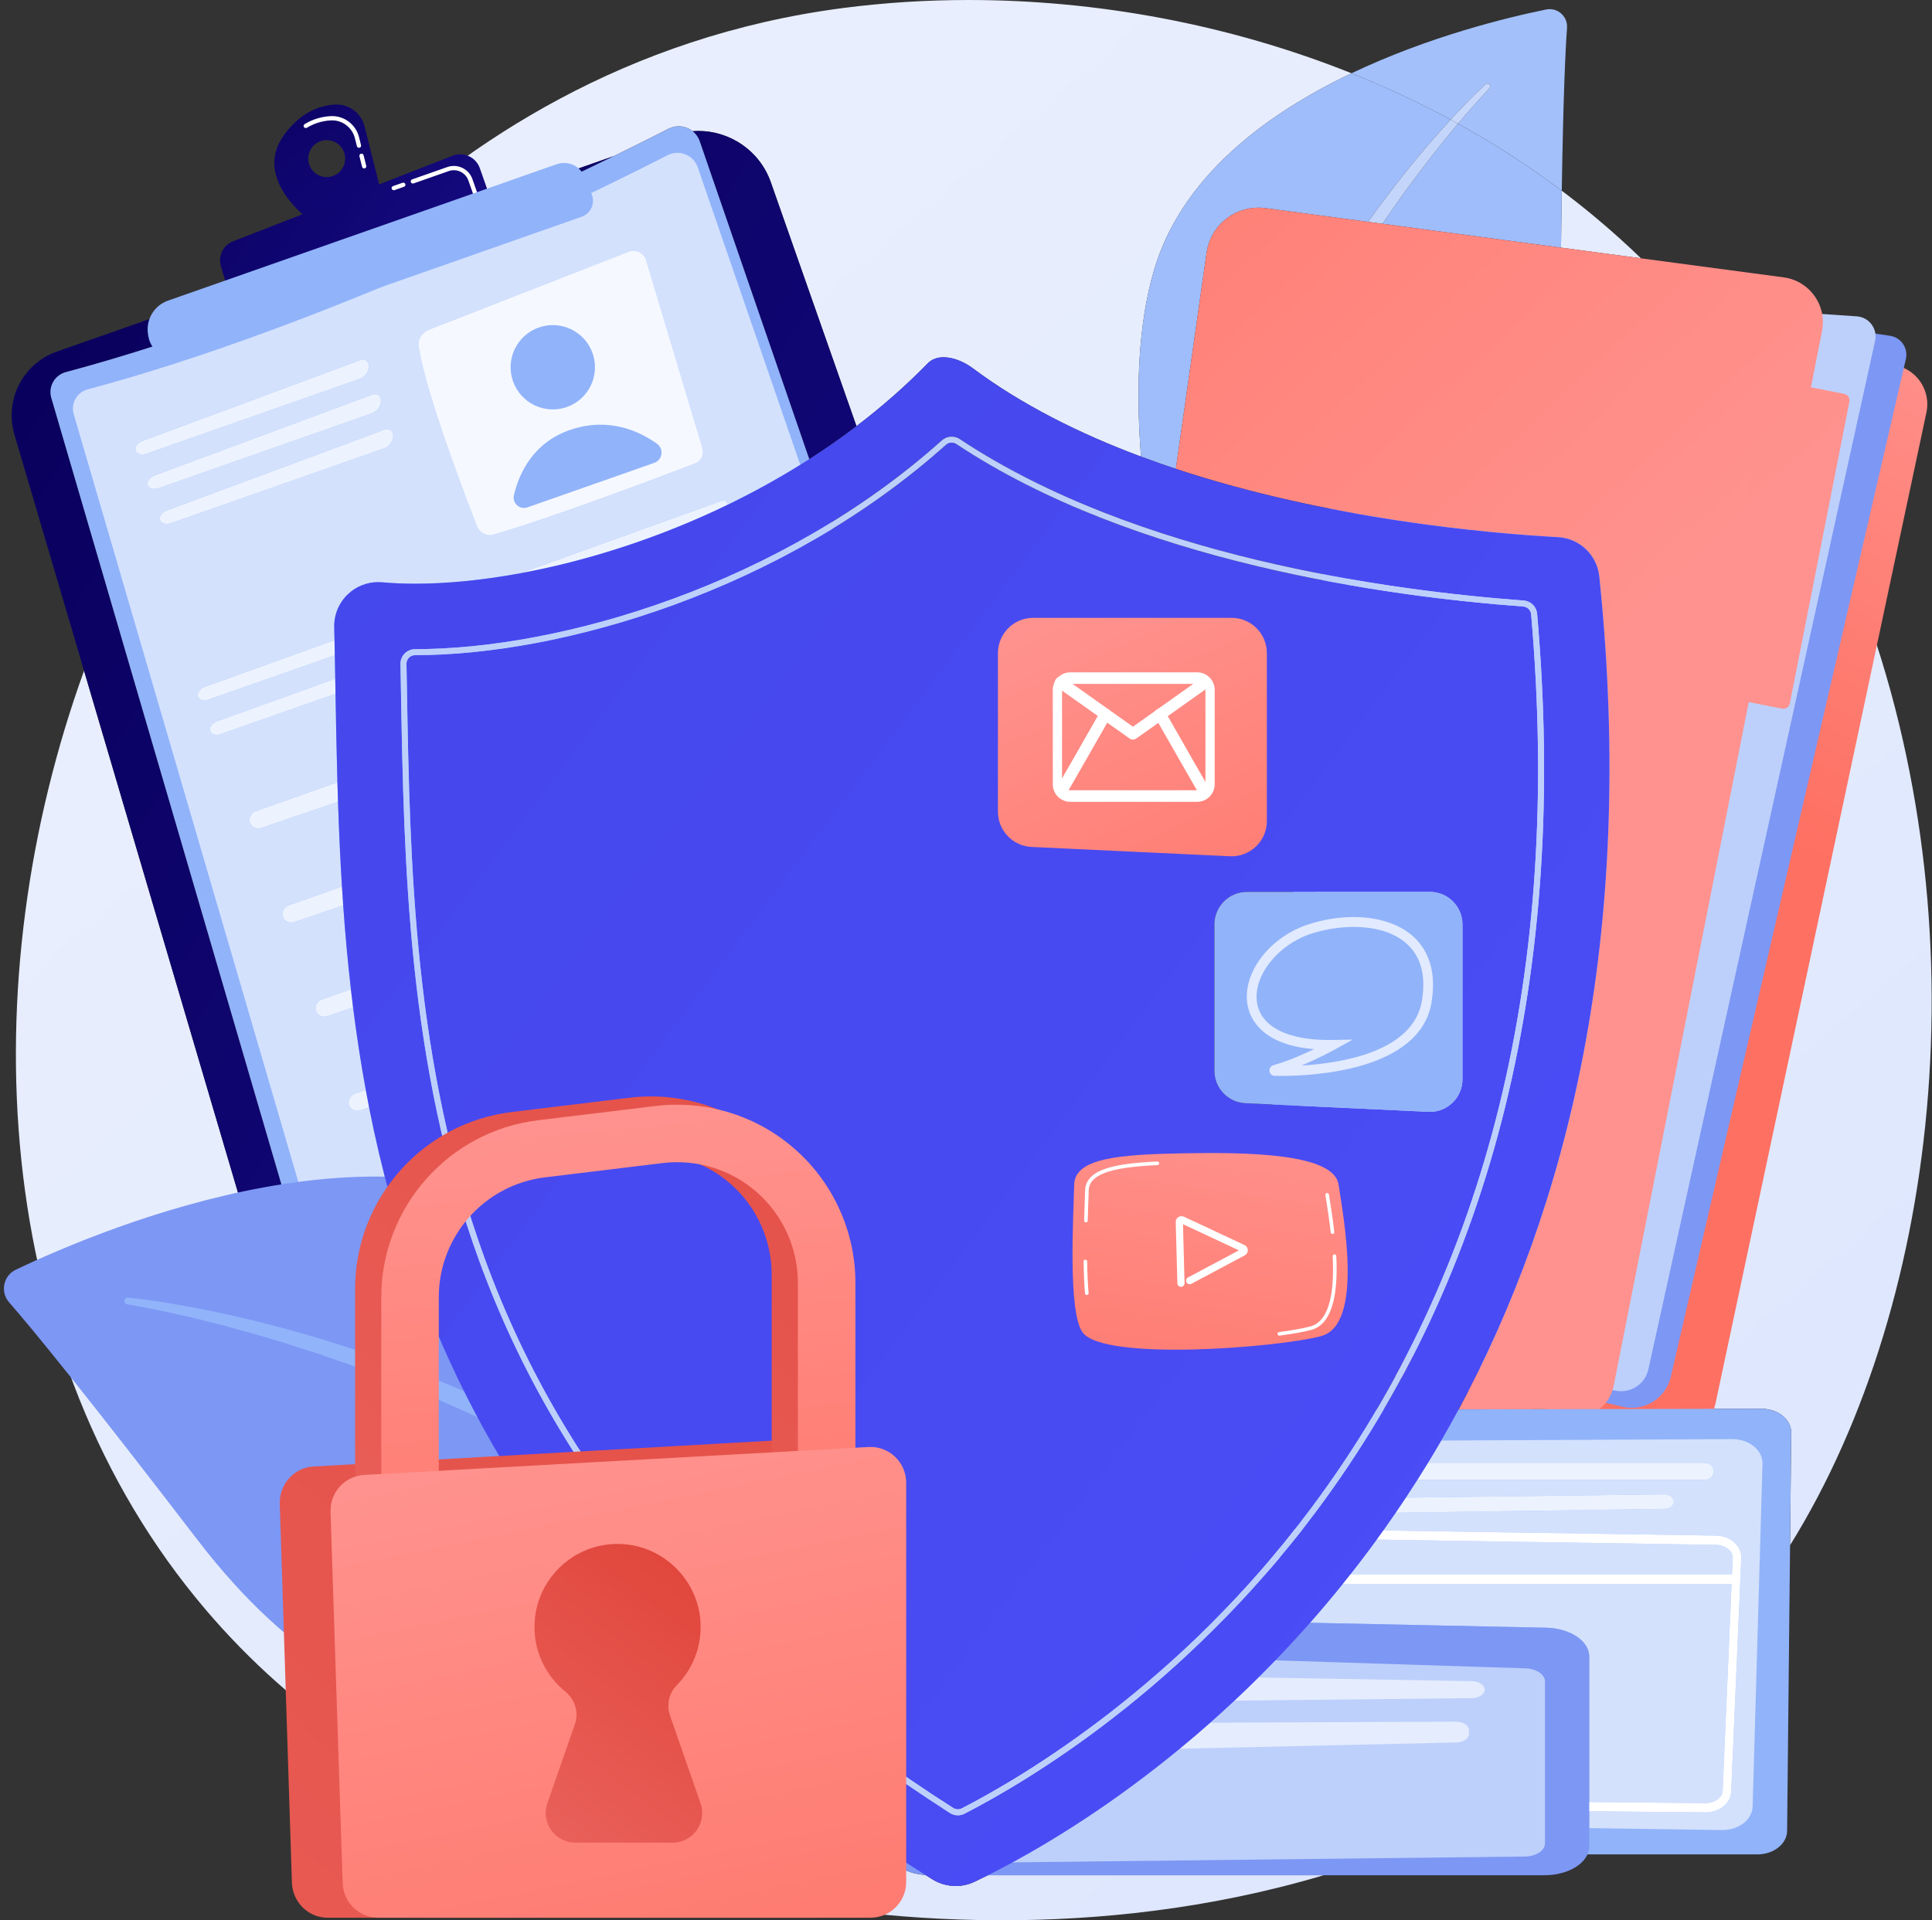
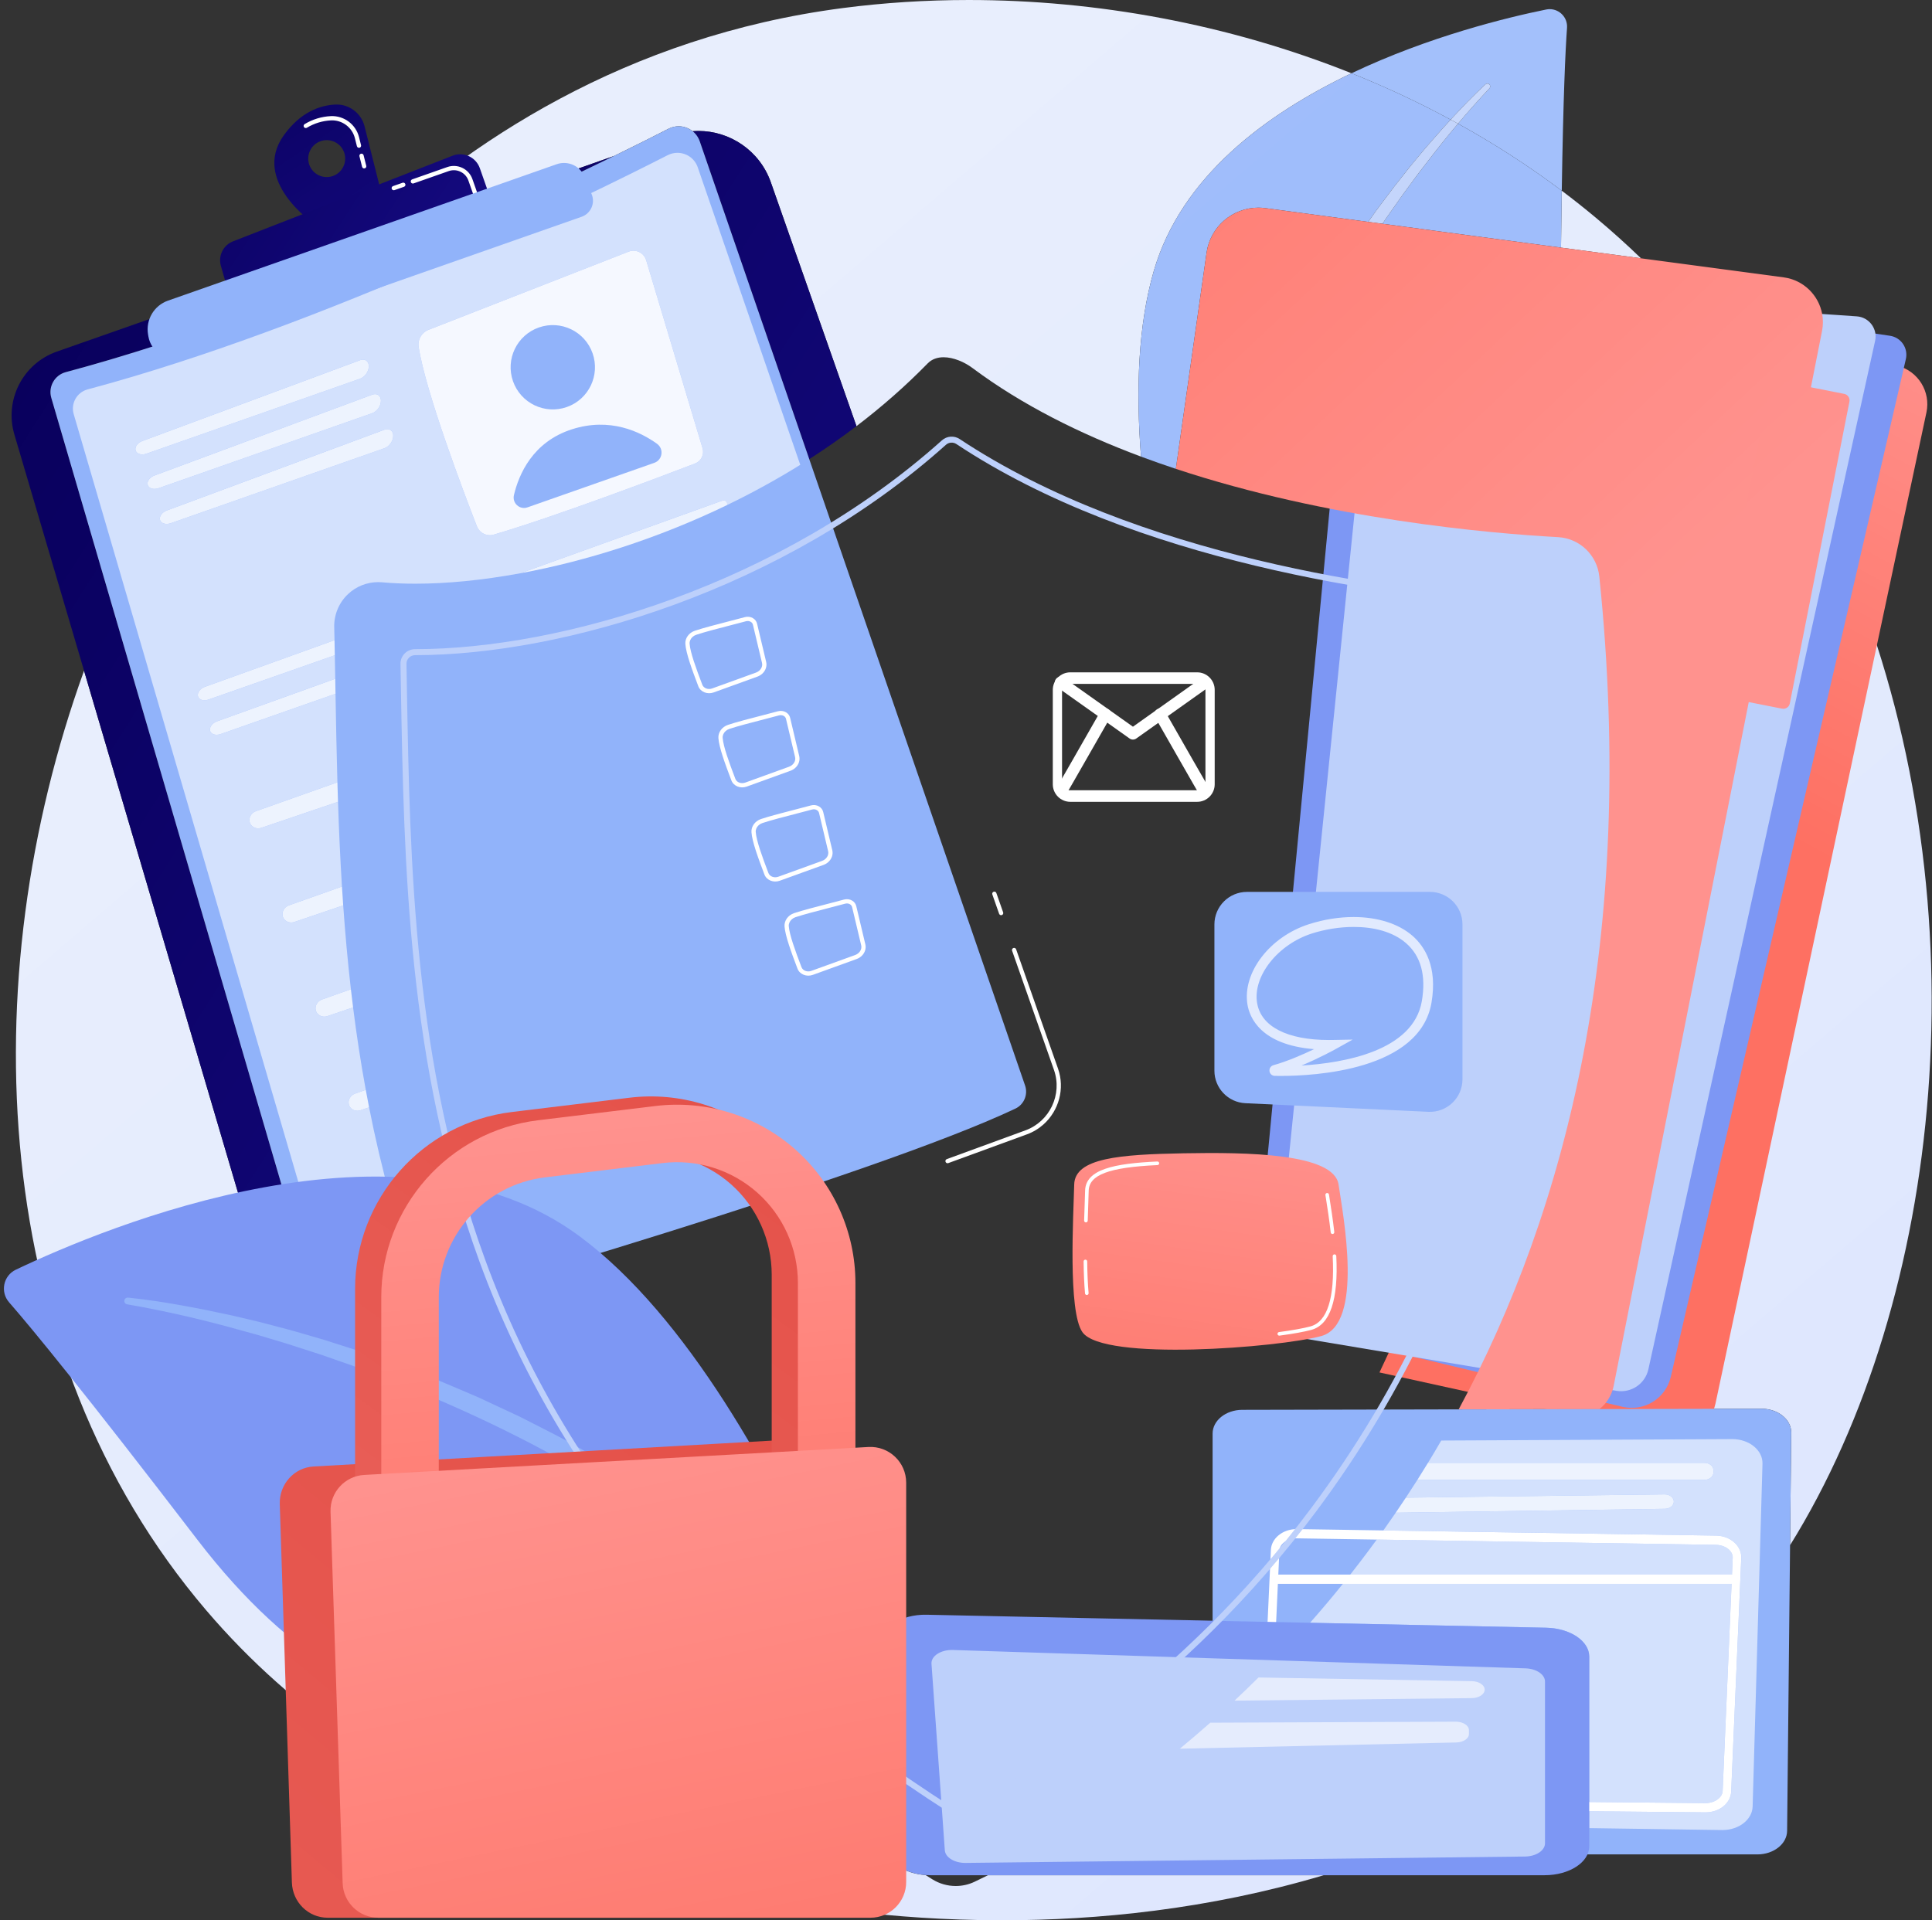
<svg xmlns="http://www.w3.org/2000/svg" xmlns:xlink="http://www.w3.org/1999/xlink" height="2776.8" preserveAspectRatio="xMidYMid meet" version="1.0" viewBox="455.8 455.0 2793.2 2776.8" width="2793.2" zoomAndPan="magnify">
  <rect x="455.8" y="455.0" width="2793.2" height="2776.8" fill="#333333" stroke="none" />
  <defs>
    <clipPath id="a">
      <path d="M 478 455 L 3249 455 L 3249 3232 L 478 3232 Z M 478 455" />
    </clipPath>
    <clipPath id="b">
      <path d="M 1904.879 3231.828 C 1736.922 3231.828 1608.602 3208.391 1557.43 3198.02 C 1371.828 3160.41 1013.078 3087.691 753.707 2783.32 C 438.273 2413.16 415.867 1871.809 577.312 1424.91 L 864.234 2397.84 C 873.52 2429.32 902.32 2449.578 933.391 2449.578 C 940.898 2449.578 948.531 2448.398 956.059 2445.91 L 1095.371 2399.828 C 1206.25 2653.199 1399.129 2904.02 1736.98 3129.539 C 1740.27 3148.949 1764.051 3164.309 1793.91 3166.43 C 1797.199 3168.5 1800.539 3170.59 1803.852 3172.66 C 1814.109 3179.039 1825.809 3182.281 1837.551 3182.281 C 1846.82 3182.281 1856.121 3180.262 1864.738 3176.172 C 1870.531 3173.43 1877.039 3170.27 1884.211 3166.68 L 2369.59 3166.68 C 2202.102 3216.52 2040.539 3231.828 1904.879 3231.828 M 3043.801 2689.488 L 3045.48 2526.621 C 3045.609 2507.578 3026.32 2492.102 3002.488 2492.102 C 3002.449 2492.102 3002.41 2492.102 3002.371 2492.102 L 2768.219 2492.602 C 2771.59 2489.941 2774.66 2486.898 2777.371 2483.531 L 2801.34 2489.27 C 2805.891 2490.359 2810.43 2490.879 2814.91 2490.879 C 2841.301 2490.879 2865.199 2472.75 2871.398 2445.898 L 3136.711 1296.941 C 3322.75 1768.02 3266.352 2331.488 3043.801 2689.488 M 2105.43 1115.289 C 2017.602 1082.5 1933.309 1040.648 1861.859 987.25 C 1850.219 978.551 1834.309 971.609 1820.012 971.609 C 1811.289 971.609 1803.172 974.191 1796.98 980.52 C 1764.75 1013.5 1730.199 1043.699 1694.039 1071.23 L 1570.25 718.648 C 1554.211 672.969 1511.32 644.379 1465.512 644.379 C 1462.73 644.379 1459.93 644.488 1457.129 644.699 C 1451.43 640.148 1444.301 637.629 1436.961 637.629 C 1432.039 637.629 1427.039 638.762 1422.32 641.172 C 1403.23 650.93 1376.398 664.461 1343.328 680.66 L 974.656 810.102 C 1130.52 660.922 1360.578 507.57 1674.301 466.648 C 1733.629 458.91 1794.629 455 1856.398 455 C 2040.32 455 2231.57 489.609 2409.77 560.949 C 2285.789 619.98 2163.578 710.738 2124.039 846.359 C 2101.23 924.59 2097.84 1018.609 2105.43 1115.289 M 2828.281 828.531 L 2712.641 813.09 C 2712.961 783.18 2713.32 755.809 2713.719 730.781 C 2730.48 743.379 2746.961 756.441 2763.109 769.941 C 2785.68 788.809 2807.398 808.359 2828.281 828.531" />
    </clipPath>
    <clipPath id="c">
      <path d="M 1904.879 3231.832 C 1736.918 3231.832 1608.598 3208.391 1557.426 3198.02 C 1371.828 3160.41 1013.078 3087.691 753.707 2783.32 C 438.273 2413.16 415.867 1871.812 577.309 1424.914 L 864.23 2397.84 C 873.516 2429.32 902.32 2449.582 933.391 2449.582 C 940.898 2449.582 948.531 2448.402 956.059 2445.91 L 1095.367 2399.832 C 1206.246 2653.199 1399.129 2904.02 1736.977 3129.539 C 1740.27 3148.949 1764.047 3164.312 1793.906 3166.43 C 1797.195 3168.5 1800.539 3170.59 1803.848 3172.66 C 1814.105 3179.039 1825.809 3182.281 1837.547 3182.281 C 1846.816 3182.281 1856.117 3180.262 1864.738 3176.172 C 1870.527 3173.43 1877.039 3170.27 1884.207 3166.68 L 2369.598 3166.68 C 2202.094 3216.52 2040.543 3231.832 1904.879 3231.832 M 3043.801 2689.492 L 3045.477 2526.621 C 3045.598 2507.582 3026.309 2492.102 3002.484 2492.102 C 3002.445 2492.102 3002.402 2492.102 3002.363 2492.102 L 2768.223 2492.602 C 2771.578 2489.941 2774.656 2486.902 2777.371 2483.531 L 2801.332 2489.27 C 2805.887 2490.359 2810.418 2490.879 2814.914 2490.879 C 2841.293 2490.879 2865.195 2472.754 2871.406 2445.902 L 3136.699 1296.949 C 3322.75 1768.023 3266.34 2331.492 3043.801 2689.492 M 2105.422 1115.289 C 2017.598 1082.5 1933.309 1040.645 1861.859 987.266 C 1850.219 978.559 1834.309 971.609 1820.008 971.609 C 1811.289 971.609 1803.168 974.188 1796.977 980.535 C 1764.746 1013.504 1730.199 1043.699 1694.039 1071.238 L 1570.246 718.66 C 1554.207 672.969 1511.32 644.395 1465.508 644.395 C 1462.727 644.395 1459.926 644.492 1457.129 644.711 C 1451.43 640.16 1444.297 637.645 1436.957 637.645 C 1432.039 637.645 1427.039 638.762 1422.316 641.18 C 1403.23 650.941 1376.398 664.461 1343.328 680.676 L 974.656 810.098 C 1130.52 660.926 1360.578 507.582 1674.297 466.645 C 1733.629 458.918 1794.629 455.004 1856.398 455.004 C 2040.324 455.004 2231.57 489.609 2409.773 560.961 C 2285.785 619.992 2163.574 710.75 2124.035 846.363 C 2101.23 924.602 2097.836 1018.617 2105.422 1115.289 M 2828.273 828.531 L 2712.629 813.094 C 2712.949 783.18 2713.309 755.82 2713.707 730.781 C 2730.48 743.379 2746.957 756.441 2763.113 769.941 C 2785.676 788.812 2807.402 808.359 2828.273 828.531" />
    </clipPath>
    <clipPath id="e">
      <path d="M 472 644 L 1695 644 L 1695 2450 L 472 2450 Z M 472 644" />
    </clipPath>
    <clipPath id="f">
      <path d="M 933.391 2449.578 C 902.32 2449.578 873.52 2429.32 864.234 2397.84 L 577.312 1424.91 L 476.586 1083.352 C 461.855 1033.398 488.855 980.66 537.996 963.41 L 974.656 810.102 L 1343.328 680.66 C 1175.73 762.801 847.574 913.879 550.949 993.121 C 534.754 997.441 525.262 1014.199 529.969 1030.289 L 916.441 2351.648 C 920.82 2366.621 934.504 2376.352 949.363 2376.352 C 952.488 2376.352 955.66 2375.922 958.812 2375.02 C 984.277 2367.738 1023.352 2356.5 1071.629 2342.379 C 1079.102 2361.551 1086.988 2380.672 1095.371 2399.828 L 956.059 2445.91 C 948.531 2448.398 940.898 2449.578 933.391 2449.578 M 1625.789 1118.949 L 1467.48 659.41 C 1465.398 653.359 1461.73 648.371 1457.129 644.699 C 1459.93 644.488 1462.73 644.379 1465.512 644.379 C 1511.32 644.379 1554.211 672.969 1570.25 718.648 L 1694.039 1071.23 C 1671.84 1088.129 1649.012 1104.039 1625.789 1118.949" />
    </clipPath>
    <clipPath id="g">
      <path d="M 933.395 2449.578 C 902.32 2449.578 873.52 2429.316 864.234 2397.84 L 577.312 1424.906 L 476.586 1083.344 C 461.855 1033.391 488.855 980.656 537.996 963.41 L 974.66 810.09 L 1343.332 680.656 C 1175.73 762.789 847.578 913.871 550.953 993.105 C 534.754 997.434 525.262 1014.188 529.969 1030.289 L 916.445 2351.648 C 920.824 2366.617 934.504 2376.348 949.363 2376.348 C 952.488 2376.348 955.664 2375.918 958.816 2375.016 C 984.281 2367.738 1023.352 2356.496 1071.633 2342.375 C 1079.102 2361.547 1086.992 2380.668 1095.371 2399.828 L 956.062 2445.91 C 948.531 2448.398 940.898 2449.578 933.395 2449.578 M 1625.793 1118.945 L 1467.48 659.406 C 1465.402 653.348 1461.73 648.363 1457.133 644.695 C 1459.934 644.492 1462.734 644.379 1465.512 644.379 C 1511.32 644.379 1554.211 672.965 1570.254 718.648 L 1694.043 1071.234 C 1671.844 1088.121 1649.012 1104.031 1625.793 1118.945" />
    </clipPath>
    <clipPath id="i">
      <path d="M 1445 1347 L 1539 1347 L 1539 1434 L 1445 1434 Z M 1445 1347" />
    </clipPath>
    <clipPath id="j">
-       <path d="M 1529.379 1370.109 C 1523.699 1369 1518.211 1372.781 1517.219 1378.488 L 1512.578 1405.352 C 1512.109 1408.039 1508.781 1409.039 1506.898 1407.07 L 1451.539 1348.789 C 1448.781 1345.891 1444.051 1348.859 1445.43 1352.621 C 1453.18 1373.672 1472.922 1411.93 1518.551 1433.719 C 1518.551 1433.719 1534.641 1419.941 1538.078 1381.719 C 1538.57 1376.199 1534.82 1371.172 1529.379 1370.109 Z M 1529.379 1370.109" />
-     </clipPath>
+       </clipPath>
    <clipPath id="k">
      <path d="M 1529.391 1370.102 C 1523.711 1369 1518.215 1372.766 1517.23 1378.477 L 1512.578 1405.348 C 1512.113 1408.027 1508.781 1409.027 1506.91 1407.059 L 1451.547 1348.781 C 1448.785 1345.883 1444.055 1348.852 1445.434 1352.605 C 1453.184 1373.664 1472.926 1411.93 1518.551 1433.711 C 1518.551 1433.711 1534.652 1419.93 1538.086 1381.711 C 1538.578 1376.188 1534.824 1371.16 1529.391 1370.102" />
    </clipPath>
    <clipPath id="m">
      <path d="M 852 606 L 1007 606 L 1007 778 L 852 778 Z M 852 606" />
    </clipPath>
    <clipPath id="n">
      <path d="M 902.957 693.191 C 898.07 679.281 905.391 664.031 919.309 659.148 C 933.227 654.262 948.473 661.578 953.359 675.5 C 958.242 689.422 950.922 704.66 937.004 709.551 C 923.086 714.43 907.844 707.109 902.957 693.191 Z M 909.023 777.84 L 1006.941 733.391 L 982.887 637.711 C 978.047 618.449 960.312 605.199 940.484 606.199 C 918.75 607.309 890.621 616.68 866.305 650.359 C 818.613 716.41 909.023 777.84 909.023 777.84 Z M 909.023 777.84" />
    </clipPath>
    <clipPath id="o">
      <path d="M 902.957 693.203 C 898.07 679.285 905.391 664.031 919.309 659.156 C 933.227 654.262 948.469 661.594 953.355 675.516 C 958.242 689.414 950.922 704.668 937.004 709.543 C 923.086 714.438 907.844 707.125 902.957 693.203 Z M 909.023 777.848 L 1006.938 733.402 L 982.883 637.715 C 978.043 618.465 960.312 605.211 940.484 606.199 C 918.75 607.305 890.617 616.691 866.301 650.359 C 818.613 716.418 909.023 777.848 909.023 777.848" />
    </clipPath>
    <clipPath id="q">
      <path d="M 774 678 L 1166 678 L 1166 886 L 774 886 Z M 774 678" />
    </clipPath>
    <clipPath id="r">
      <path d="M 1165.91 744.871 L 1149.539 698.262 C 1143.898 682.172 1126.039 673.969 1110.148 680.172 L 792.676 804 C 778.586 809.488 770.988 824.801 775.133 839.34 L 788.172 885.07 Z M 1165.91 744.871" />
    </clipPath>
    <clipPath id="s">
      <path d="M 1165.91 744.879 L 1149.539 698.266 C 1143.898 682.176 1126.039 673.973 1110.148 680.168 L 792.676 803.992 C 778.582 809.496 770.988 824.805 775.133 839.352 L 788.172 885.07 L 1165.91 744.879" />
    </clipPath>
    <clipPath id="u">
      <path d="M 2101 560 L 2714 560 L 2714 1134 L 2101 1134 Z M 2101 560" />
    </clipPath>
    <clipPath id="v">
      <path d="M 2155.801 1133.012 C 2138.93 1127.422 2122.109 1121.52 2105.43 1115.289 C 2097.84 1018.609 2101.23 924.59 2124.039 846.359 C 2163.578 710.738 2285.789 619.98 2409.77 560.949 C 2458.672 580.52 2506.609 602.871 2553.102 628.02 C 2553.059 628.059 2553.02 628.102 2552.98 628.148 C 2544.941 637 2536.84 645.809 2529.039 654.891 L 2517.23 668.422 L 2505.719 682.191 L 2494.281 696.031 L 2483.148 710.109 L 2472.02 724.199 C 2468.309 728.91 2464.789 733.75 2461.172 738.512 L 2450.422 752.898 L 2445.039 760.102 L 2439.852 767.43 L 2433.898 775.852 L 2285.16 755.98 C 2281.762 755.531 2278.391 755.309 2275.051 755.309 C 2237.961 755.309 2205.609 782.602 2200.238 820.32 L 2155.801 1133.012 M 2712.641 813.09 L 2454.48 778.602 L 2454.91 777.969 L 2459.852 770.578 L 2464.98 763.328 L 2475.23 748.801 C 2478.648 743.961 2481.98 739.051 2485.488 734.281 L 2496.031 719.961 L 2506.578 705.641 L 2517.449 691.559 C 2532.391 671.969 2547.801 652.672 2563.711 633.82 C 2615.738 662.57 2665.941 694.871 2713.719 730.781 C 2713.32 755.809 2712.961 783.18 2712.641 813.09" />
    </clipPath>
    <clipPath id="w">
      <path d="M 2155.801 1133.02 C 2138.918 1127.414 2122.109 1121.523 2105.418 1115.301 C 2097.844 1018.609 2101.227 924.602 2124.043 846.359 C 2163.57 710.738 2285.781 619.992 2409.773 560.953 C 2458.672 580.523 2506.602 602.879 2553.102 628.031 C 2553.066 628.07 2553.008 628.109 2552.969 628.148 C 2544.93 637.016 2536.836 645.824 2529.031 654.902 L 2517.227 668.426 L 2505.715 682.203 L 2494.277 696.035 L 2483.148 710.117 L 2472.02 724.203 C 2468.312 728.918 2464.797 733.746 2461.164 738.52 L 2450.422 752.91 L 2445.031 760.098 L 2439.855 767.438 L 2433.902 775.863 L 2285.164 755.984 C 2281.766 755.539 2278.383 755.305 2275.039 755.305 C 2237.949 755.305 2205.605 782.605 2200.238 820.336 L 2155.801 1133.02 M 2712.641 813.09 L 2454.477 778.605 L 2454.902 777.969 L 2459.848 770.586 L 2464.969 763.324 L 2475.227 748.816 C 2478.648 743.965 2481.969 739.059 2485.484 734.285 L 2496.035 719.973 L 2506.582 705.656 L 2517.441 691.57 C 2532.395 671.98 2547.789 652.684 2563.711 633.828 C 2615.738 662.574 2665.93 694.875 2713.723 730.789 C 2713.32 755.809 2712.953 783.184 2712.641 813.09" />
    </clipPath>
    <clipPath id="y">
      <path d="M 2433 628 L 2564 628 L 2564 779 L 2433 779 Z M 2433 628" />
    </clipPath>
    <clipPath id="z">
      <path d="M 2454.48 778.602 L 2433.898 775.852 L 2439.852 767.43 L 2445.039 760.102 L 2450.422 752.898 L 2461.172 738.512 C 2464.789 733.75 2468.309 728.91 2472.02 724.199 L 2483.148 710.109 L 2494.281 696.031 L 2505.719 682.191 L 2517.23 668.422 L 2529.039 654.891 C 2536.84 645.809 2544.941 637 2552.98 628.148 C 2553.02 628.102 2553.059 628.059 2553.102 628.02 C 2556.66 629.941 2560.172 631.859 2563.711 633.82 C 2547.801 652.672 2532.391 671.969 2517.449 691.559 L 2506.578 705.641 L 2496.031 719.961 L 2485.488 734.281 C 2481.98 739.051 2478.648 743.961 2475.23 748.801 L 2464.98 763.328 L 2459.852 770.578 L 2454.91 777.969 L 2454.48 778.602" />
    </clipPath>
    <clipPath id="A">
      <path d="M 2454.492 778.594 L 2433.902 775.852 L 2439.855 767.422 L 2445.039 760.102 L 2450.426 752.898 L 2461.164 738.512 C 2464.797 733.746 2468.312 728.906 2472.02 724.195 L 2494.293 696.023 L 2505.73 682.184 L 2517.227 668.418 L 2529.047 654.879 C 2536.836 645.805 2544.945 636.992 2552.984 628.145 C 2553.02 628.105 2553.059 628.051 2553.098 628.012 C 2556.668 629.941 2560.168 631.852 2563.723 633.816 C 2547.801 652.668 2532.391 671.973 2517.453 691.562 L 2506.582 705.648 L 2496.031 719.961 L 2485.5 734.273 C 2481.984 739.039 2478.656 743.957 2475.234 748.797 L 2464.984 763.316 L 2459.859 770.578 L 2454.906 777.973 L 2454.492 778.594" />
    </clipPath>
    <clipPath id="C">
      <path d="M 2450 968 L 3243 968 L 3243 2533 L 2450 2533 Z M 2450 968" />
    </clipPath>
    <clipPath id="D">
      <path d="M 3139.711 968.281 L 3199.512 984.031 C 3229.078 991.82 3247.328 1021.461 3240.961 1051.379 L 2936.012 2484.441 C 2929.07 2517.07 2896.879 2537.809 2864.301 2530.648 L 2450.172 2439.641 Z M 3139.711 968.281" />
    </clipPath>
    <clipPath id="E">
      <path d="M 3139.719 968.289 L 3199.512 984.043 C 3229.07 991.82 3247.332 1021.457 3240.965 1051.375 L 2936.012 2484.441 C 2929.066 2517.07 2896.883 2537.812 2864.301 2530.652 L 2450.164 2439.641 L 3139.719 968.289" />
    </clipPath>
    <clipPath id="G">
      <path d="M 2155 755 L 3092 755 L 3092 2494 L 2155 2494 Z M 2155 755" />
    </clipPath>
    <clipPath id="H">
      <path d="M 2564.699 2493.039 C 2719.621 2205.648 2822.359 1813.52 2768.02 1288.691 C 2764.801 1257.641 2739.52 1233.461 2708.352 1231.75 C 2606.609 1226.148 2375.691 1205.859 2155.801 1133.012 L 2200.238 820.32 C 2205.609 782.602 2237.961 755.309 2275.051 755.309 C 2278.391 755.309 2281.762 755.531 2285.16 755.98 L 2433.898 775.852 L 2454.48 778.602 L 2712.641 813.09 L 2828.281 828.531 L 3034.59 856.09 C 3063.52 859.961 3085.27 882.102 3090.23 909.059 C 3091.672 916.91 3091.691 925.172 3090.039 933.512 L 2788.828 2458.871 C 2788.398 2461.051 2787.852 2463.18 2787.191 2465.25 C 2785.02 2472.051 2781.648 2478.199 2777.371 2483.531 C 2774.66 2486.898 2771.59 2489.941 2768.219 2492.602 L 2564.699 2493.039" />
    </clipPath>
    <clipPath id="I">
      <path d="M 2564.695 2493.043 C 2719.617 2205.652 2822.352 1813.523 2768.02 1288.699 C 2764.793 1257.637 2739.512 1233.457 2708.355 1231.75 C 2606.605 1226.152 2375.688 1205.863 2155.789 1133.016 L 2200.242 820.32 C 2205.609 782.602 2237.965 755.309 2275.043 755.309 C 2278.379 755.309 2281.754 755.539 2285.148 755.992 L 2433.891 775.848 L 2454.469 778.598 L 2712.641 813.098 L 2828.27 828.535 L 3034.59 856.09 C 3063.512 859.957 3085.266 882.109 3090.234 909.059 C 3091.676 916.91 3091.691 925.18 3090.043 933.523 L 2788.82 2458.871 C 2788.387 2461.051 2787.836 2463.184 2787.191 2465.25 C 2785.012 2472.051 2781.652 2478.203 2777.367 2483.531 C 2774.656 2486.902 2771.582 2489.941 2768.207 2492.602 L 2564.695 2493.043" />
    </clipPath>
    <clipPath id="K">
      <path d="M 2928 1005 L 3130 1005 L 3130 1480 L 2928 1480 Z M 2928 1005" />
    </clipPath>
    <clipPath id="L">
      <path d="M 3032.25 1479.781 L 2935.852 1460.738 C 2930.691 1459.719 2927.328 1454.719 2928.352 1449.559 L 3014.551 1013.051 C 3015.57 1007.891 3020.578 1004.531 3025.73 1005.551 L 3122.141 1024.59 C 3127.301 1025.609 3130.648 1030.609 3129.641 1035.77 L 3043.441 1472.281 C 3042.422 1477.441 3037.41 1480.801 3032.25 1479.781 Z M 3032.25 1479.781" />
    </clipPath>
    <clipPath id="M">
      <path d="M 3032.254 1479.789 L 2935.84 1460.738 C 2930.676 1459.723 2927.312 1454.73 2928.352 1449.562 L 3014.547 1013.051 C 3015.566 1007.902 3020.578 1004.543 3025.723 1005.562 L 3122.137 1024.59 C 3127.301 1025.609 3130.641 1030.621 3129.625 1035.785 L 3043.426 1472.281 C 3042.41 1477.445 3037.398 1480.805 3032.254 1479.789" />
    </clipPath>
    <clipPath id="O">
-       <path d="M 938 971 L 2783 971 L 2783 3183 L 938 3183 Z M 938 971" />
-     </clipPath>
+       </clipPath>
    <clipPath id="P">
      <path d="M 1837.551 3182.281 C 1825.809 3182.281 1814.109 3179.039 1803.852 3172.66 C 1800.539 3170.59 1797.199 3168.5 1793.91 3166.43 C 1774.488 3154.211 1755.52 3141.91 1736.98 3129.539 C 1399.129 2904.02 1206.25 2653.199 1095.371 2399.828 C 1086.988 2380.672 1079.102 2361.551 1071.629 2342.379 C 1069.02 2335.691 1066.461 2328.969 1063.961 2322.281 C 1030.699 2233.289 1006.77 2144.352 989.41 2056.289 C 987.746 2047.828 986.145 2039.41 984.594 2030.969 C 977.266 1991 971.234 1951.219 966.266 1911.781 C 965.16 1903 964.109 1894.262 963.105 1885.512 C 958.422 1844.711 954.809 1804.262 951.988 1764.27 C 951.348 1755.18 950.742 1746.051 950.18 1737.012 C 947.602 1695.59 945.809 1654.719 944.477 1614.461 C 944.164 1605.031 943.875 1595.609 943.609 1586.262 C 942.375 1542.738 941.598 1500 940.863 1458.211 C 940.734 1450.961 940.609 1443.738 940.48 1436.539 C 940.277 1425.109 940.074 1413.801 939.859 1402.52 C 939.719 1395.25 939.574 1387.93 939.426 1380.73 C 939.293 1374.41 939.156 1368.172 939.012 1361.898 C 938.594 1343.789 945.891 1326.352 959.117 1313.961 C 970.945 1302.879 986.504 1296.789 1002.57 1296.789 C 1004.469 1296.789 1006.371 1296.871 1008.27 1297.039 C 1023.262 1298.391 1039.262 1299.07 1056.129 1299.07 C 1101.449 1299.07 1153.039 1294.148 1208.289 1283.949 C 1301.738 1266.691 1405.59 1234.371 1507.02 1185.32 C 1542.75 1168.039 1578.211 1148.672 1612.781 1127.172 C 1617.141 1124.461 1621.461 1121.73 1625.789 1118.949 C 1649.012 1104.039 1671.84 1088.129 1694.039 1071.23 C 1730.199 1043.699 1764.75 1013.5 1796.98 980.52 C 1803.172 974.191 1811.289 971.609 1820.012 971.609 C 1834.309 971.609 1850.219 978.551 1861.859 987.25 C 1933.309 1040.648 2017.602 1082.5 2105.43 1115.289 C 2122.109 1121.52 2138.93 1127.422 2155.801 1133.012 C 2375.691 1205.859 2606.609 1226.148 2708.352 1231.75 C 2739.52 1233.461 2764.801 1257.641 2768.02 1288.691 C 2822.359 1813.52 2719.621 2205.648 2564.699 2493.039 C 2556.43 2508.391 2548.051 2523.371 2539.488 2538.121 C 2533.16 2549.051 2526.75 2559.809 2520.27 2570.422 C 2515.238 2578.672 2510.129 2586.871 2505.02 2594.93 C 2499.488 2603.629 2493.93 2612.219 2488.32 2620.699 C 2483.469 2628.051 2478.59 2635.289 2473.68 2642.469 C 2467.77 2651.109 2461.77 2659.699 2455.789 2668.102 C 2452.621 2672.539 2449.449 2676.949 2446.262 2681.328 C 2414.77 2724.621 2382.461 2764.609 2349.809 2801.641 C 2333.172 2820.512 2316.422 2838.629 2299.719 2855.941 C 2291.57 2864.391 2283.422 2872.66 2275.281 2880.75 C 2263.699 2892.262 2252.109 2903.43 2240.609 2914.219 C 2228.859 2925.23 2217.191 2935.852 2205.578 2946.121 C 2190.73 2959.27 2176.039 2971.789 2161.531 2983.75 C 2066.5 3062.059 1980.07 3115.328 1919.73 3148.129 C 1906.59 3155.27 1894.699 3161.43 1884.211 3166.68 C 1877.039 3170.27 1870.531 3173.43 1864.738 3176.172 C 1856.121 3180.262 1846.82 3182.281 1837.551 3182.281 M 1055.941 1393.73 C 1050.191 1393.73 1044.801 1395.988 1040.789 1400.07 C 1036.809 1404.129 1034.672 1409.488 1034.781 1415.172 L 1035.391 1449.25 C 1039.879 1704.828 1044.961 1994.512 1148.879 2278.988 C 1265.23 2597.512 1487.77 2858.461 1829.211 3076.73 C 1832.68 3078.941 1836.66 3080.051 1840.629 3080.051 C 1843.93 3080.051 1847.23 3079.289 1850.238 3077.738 C 1939.219 3032.012 2166.879 2897.84 2358.879 2640.352 C 2615.949 2295.57 2723.352 1858.949 2678.09 1342.609 C 2677.18 1332.238 2669 1324.16 2658.641 1323.398 C 2463.93 1309.051 2099.078 1259.629 1843.309 1089.922 C 1839.75 1087.559 1835.691 1086.398 1831.641 1086.398 C 1826.578 1086.398 1821.539 1088.219 1817.57 1091.781 C 1584.789 1300.371 1267.398 1393.73 1055.949 1393.73 L 1055.941 1393.73 M 1840.629 3071.391 C 1838.281 3071.391 1835.93 3070.719 1833.891 3069.422 C 1494.102 2852.211 1272.699 2592.691 1157.02 2276.02 C 1053.609 1992.898 1048.531 1703.988 1044.059 1449.09 L 1043.449 1415.012 C 1043.379 1411.672 1044.641 1408.52 1046.969 1406.148 C 1049.34 1403.73 1052.531 1402.398 1056.121 1402.398 L 1056.129 1402.398 C 1269.059 1402.398 1588.871 1308.352 1823.352 1098.238 C 1825.691 1096.141 1828.66 1095.059 1831.641 1095.059 C 1834.031 1095.059 1836.422 1095.75 1838.52 1097.141 C 2095.93 1267.949 2462.441 1317.629 2658.012 1332.039 C 2664.102 1332.488 2668.922 1337.262 2669.449 1343.359 C 2714.52 1857.52 2607.691 2292.141 2351.93 2635.172 C 2161.02 2891.211 1934.719 3024.57 1846.281 3070.031 C 1844.512 3070.941 1842.57 3071.391 1840.629 3071.391 M 2258.602 1744.738 C 2232.609 1744.738 2211.539 1765.809 2211.539 1791.801 L 2211.539 2003.32 C 2211.539 2028.449 2231.289 2049.141 2256.391 2050.32 L 2520.898 2062.75 C 2521.648 2062.789 2522.398 2062.801 2523.148 2062.801 C 2548.969 2062.801 2570.16 2041.852 2570.16 2015.738 L 2570.16 1791.801 C 2570.16 1765.809 2549.102 1744.738 2523.109 1744.738 L 2258.602 1744.738" />
    </clipPath>
    <clipPath id="Q">
      <path d="M 1837.555 3182.281 C 1825.809 3182.281 1814.113 3179.039 1803.852 3172.66 C 1800.539 3170.59 1797.195 3168.5 1793.918 3166.43 C 1774.488 3154.211 1755.52 3141.91 1736.98 3129.539 C 1399.133 2904.02 1206.25 2653.199 1095.371 2399.828 C 1086.992 2380.668 1079.102 2361.551 1071.633 2342.379 C 1069.02 2335.688 1066.461 2328.969 1063.961 2322.281 C 1030.699 2233.289 1006.77 2144.352 989.414 2056.289 C 987.746 2047.828 986.145 2039.41 984.598 2030.969 C 977.266 1990.996 971.234 1951.219 966.266 1911.781 C 965.16 1903.008 964.109 1894.266 963.105 1885.508 C 958.422 1844.703 954.809 1804.258 951.988 1764.277 C 951.348 1755.176 950.742 1746.043 950.18 1737.012 C 947.602 1695.594 945.809 1654.723 944.477 1614.465 C 944.164 1605.023 943.875 1595.602 943.613 1586.262 C 942.375 1542.746 941.598 1499.996 940.863 1458.203 C 940.734 1450.965 940.609 1443.742 940.484 1436.535 C 940.281 1425.117 940.074 1413.797 939.859 1402.512 C 939.719 1395.254 939.574 1387.934 939.426 1380.727 C 939.293 1374.41 939.156 1368.16 939.012 1361.895 C 938.598 1343.781 945.891 1326.352 959.117 1313.957 C 970.949 1302.879 986.504 1296.781 1002.57 1296.781 C 1004.469 1296.781 1006.371 1296.867 1008.27 1297.039 C 1023.262 1298.387 1039.262 1299.07 1056.133 1299.07 C 1101.449 1299.07 1153.039 1294.152 1208.289 1283.945 C 1301.742 1266.684 1405.59 1234.367 1507.02 1185.316 C 1542.75 1168.039 1578.211 1148.66 1612.781 1127.168 C 1617.141 1124.453 1621.461 1121.723 1625.789 1118.957 C 1649.012 1104.035 1671.84 1088.125 1694.043 1071.223 C 1730.203 1043.699 1764.758 1013.5 1796.973 980.516 C 1803.168 974.184 1811.297 971.605 1820.004 971.605 C 1834.309 971.605 1850.223 978.551 1861.863 987.258 C 1933.312 1040.645 2017.598 1082.508 2105.438 1115.285 C 2122.117 1121.516 2138.934 1127.426 2155.801 1133.008 C 2375.691 1205.855 2606.613 1226.152 2708.348 1231.754 C 2739.523 1233.461 2764.809 1257.637 2768.016 1288.691 C 2822.359 1813.512 2719.617 2205.648 2564.703 2493.039 C 2556.438 2508.391 2548.055 2523.371 2539.484 2538.121 C 2533.168 2549.051 2526.75 2559.809 2520.277 2570.418 C 2515.242 2578.672 2510.137 2586.871 2505.016 2594.93 C 2499.484 2603.629 2493.938 2612.219 2488.32 2620.699 C 2483.473 2628.051 2478.59 2635.289 2473.688 2642.469 C 2467.766 2651.109 2461.773 2659.699 2455.797 2668.098 C 2452.621 2672.539 2449.445 2676.949 2446.254 2681.328 C 2414.77 2724.621 2382.453 2764.609 2349.812 2801.641 C 2333.164 2820.508 2316.418 2838.629 2299.719 2855.941 C 2291.578 2864.387 2283.418 2872.66 2275.273 2880.75 C 2263.699 2892.258 2252.105 2903.43 2240.617 2914.219 C 2228.852 2925.23 2217.191 2935.852 2205.582 2946.121 C 2190.73 2959.27 2176.047 2971.789 2161.535 2983.75 C 2066.496 3062.059 1980.074 3115.328 1919.723 3148.129 C 1906.594 3155.27 1894.695 3161.43 1884.211 3166.68 C 1877.043 3170.27 1870.539 3173.43 1864.734 3176.172 C 1856.129 3180.258 1846.824 3182.281 1837.555 3182.281 M 1055.941 1393.734 C 1050.191 1393.734 1044.801 1395.988 1040.789 1400.07 C 1036.809 1404.133 1034.672 1409.492 1034.781 1415.164 L 1035.391 1449.254 C 1039.879 1704.828 1044.961 1994.516 1148.879 2278.988 C 1265.23 2597.508 1487.77 2858.461 1829.207 3076.73 C 1832.688 3078.938 1836.664 3080.051 1840.625 3080.051 C 1843.938 3080.051 1847.234 3079.289 1850.238 3077.738 C 1939.219 3032.008 2166.879 2897.84 2358.875 2640.348 C 2615.953 2295.57 2723.355 1858.941 2678.098 1342.605 C 2677.176 1332.242 2668.996 1324.168 2658.633 1323.398 C 2463.922 1309.059 2099.086 1259.633 1843.309 1089.914 C 1839.758 1087.559 1835.691 1086.398 1831.648 1086.398 C 1826.574 1086.398 1821.539 1088.227 1817.578 1091.777 C 1584.793 1300.367 1267.398 1393.734 1055.949 1393.734 L 1055.941 1393.734 M 1840.625 3071.391 C 1838.289 3071.391 1835.934 3070.719 1833.883 3069.418 C 1494.102 2852.211 1272.703 2592.691 1157.02 2276.02 C 1053.609 1992.891 1048.531 1703.992 1044.062 1449.086 L 1043.449 1415.008 C 1043.379 1411.664 1044.641 1408.52 1046.969 1406.148 C 1049.34 1403.723 1052.531 1402.391 1056.121 1402.391 L 1056.133 1402.391 C 1269.062 1402.391 1588.871 1308.355 1823.348 1098.246 C 1825.688 1096.129 1828.66 1095.055 1831.648 1095.055 C 1834.035 1095.055 1836.426 1095.754 1838.527 1097.137 C 2095.926 1267.945 2462.438 1317.629 2658.02 1332.035 C 2664.098 1332.48 2668.93 1337.262 2669.457 1343.355 C 2714.527 1857.523 2607.691 2292.141 2351.93 2635.168 C 2161.023 2891.211 1934.711 3024.57 1846.277 3070.027 C 1844.52 3070.938 1842.574 3071.391 1840.625 3071.391 M 2258.594 1744.746 C 2232.609 1744.746 2211.543 1765.812 2211.543 1791.797 L 2211.543 2003.32 C 2211.543 2028.449 2231.293 2049.141 2256.391 2050.32 L 2520.895 2062.75 C 2521.645 2062.789 2522.395 2062.797 2523.148 2062.797 C 2548.977 2062.797 2570.164 2041.848 2570.164 2015.738 L 2570.164 1791.797 C 2570.164 1765.812 2549.098 1744.746 2523.113 1744.746 L 2258.594 1744.746" />
    </clipPath>
    <clipPath id="S">
      <path d="M 860 2534 L 1693 2534 L 1693 3229 L 860 3229 Z M 860 2534" />
    </clipPath>
    <clipPath id="T">
      <path d="M 909.062 2575.641 L 1638.012 2534.488 C 1667.621 2532.82 1692.531 2556.828 1692.531 2587.051 L 1692.531 3175.52 C 1692.531 3204.59 1669.398 3228.16 1640.871 3228.16 L 929.434 3228.16 C 901.559 3228.16 878.715 3205.629 877.805 3177.238 L 860.289 2629.922 C 859.375 2601.328 881.035 2577.219 909.062 2575.641 Z M 909.062 2575.641" />
    </clipPath>
    <clipPath id="U">
      <path d="M 909.059 2575.645 L 1638.004 2534.492 C 1667.617 2532.82 1692.527 2556.828 1692.527 2587.055 L 1692.527 3175.52 C 1692.527 3204.59 1669.391 3228.16 1640.867 3228.16 L 929.434 3228.16 C 901.559 3228.16 878.711 3205.633 877.801 3177.242 L 860.289 2629.918 C 859.375 2601.332 881.031 2577.223 909.059 2575.645" />
    </clipPath>
    <clipPath id="W">
      <path d="M 969 2040 L 1655 2040 L 1655 2651 L 969 2651 Z M 969 2040" />
    </clipPath>
    <clipPath id="X">
      <path d="M 1052.32 2650.27 L 969.16 2650.27 L 969.16 2318.879 C 969.16 2188.73 1066.59 2078.73 1195.801 2063.031 L 1365.828 2042.371 C 1439.012 2033.469 1512.641 2056.41 1567.82 2105.289 C 1623.012 2154.18 1654.66 2224.5 1654.66 2298.219 L 1654.66 2587.531 L 1571.5 2587.531 L 1571.5 2298.219 C 1571.5 2248.281 1550.059 2200.648 1512.68 2167.539 C 1475.301 2134.43 1425.422 2118.891 1375.859 2124.922 L 1205.828 2145.578 C 1118.309 2156.211 1052.32 2230.719 1052.32 2318.879 Z M 1052.32 2650.27" />
    </clipPath>
    <clipPath id="Y">
      <path d="M 1052.312 2650.27 L 969.156 2650.27 L 969.156 2318.879 C 969.156 2188.73 1066.582 2078.738 1195.797 2063.039 L 1365.82 2042.379 C 1439.004 2033.48 1512.633 2056.41 1567.82 2105.297 C 1623.004 2154.184 1654.652 2224.508 1654.652 2298.223 L 1654.652 2587.535 L 1571.496 2587.535 L 1571.496 2298.223 C 1571.496 2248.281 1550.059 2200.652 1512.676 2167.539 C 1475.289 2134.438 1425.41 2118.898 1375.859 2124.922 L 1205.824 2145.582 C 1118.305 2156.211 1052.312 2230.727 1052.312 2318.879 L 1052.312 2650.27" />
    </clipPath>
    <clipPath id="aa">
      <path d="M 1007 2052 L 1693 2052 L 1693 2663 L 1007 2663 Z M 1007 2052" />
    </clipPath>
    <clipPath id="ab">
      <path d="M 1090.18 2662.23 L 1007.031 2662.23 L 1007.031 2330.84 C 1007.031 2200.68 1104.461 2090.691 1233.672 2074.988 L 1403.699 2054.32 C 1476.871 2045.43 1550.5 2068.371 1605.691 2117.25 C 1660.879 2166.141 1692.531 2236.461 1692.531 2310.18 L 1692.531 2599.488 L 1609.371 2599.488 L 1609.371 2310.18 C 1609.371 2260.238 1587.93 2212.609 1550.551 2179.5 C 1513.172 2146.379 1463.289 2130.852 1413.73 2136.879 L 1243.699 2157.539 C 1156.18 2168.172 1090.18 2242.68 1090.18 2330.84 Z M 1090.18 2662.23" />
    </clipPath>
    <clipPath id="ac">
      <path d="M 1090.176 2662.234 L 1007.027 2662.234 L 1007.027 2330.84 C 1007.027 2200.68 1104.461 2090.688 1233.664 2074.988 L 1403.695 2054.324 C 1476.871 2045.438 1550.5 2068.375 1605.688 2117.25 C 1660.879 2166.145 1692.527 2236.465 1692.527 2310.188 L 1692.527 2599.496 L 1609.363 2599.496 L 1609.363 2310.188 C 1609.363 2260.242 1587.922 2212.613 1550.551 2179.5 C 1513.172 2146.387 1463.289 2130.852 1413.727 2136.883 L 1243.695 2157.547 C 1156.184 2168.172 1090.176 2242.684 1090.176 2330.84 L 1090.176 2662.234" />
    </clipPath>
    <clipPath id="ae">
      <path d="M 933 2547 L 1766 2547 L 1766 3229 L 933 3229 Z M 933 2547" />
    </clipPath>
    <clipPath id="af">
      <path d="M 982.441 2587.828 L 1711.398 2547.441 C 1741 2545.801 1765.91 2569.371 1765.91 2599.02 L 1765.91 3176.5 C 1765.91 3205.031 1742.781 3228.16 1714.25 3228.16 L 1002.82 3228.16 C 974.941 3228.16 952.094 3206.051 951.188 3178.191 L 933.672 2641.09 C 932.758 2613.031 954.414 2589.379 982.441 2587.828 Z M 982.441 2587.828" />
    </clipPath>
    <clipPath id="ag">
      <path d="M 982.441 2587.836 L 1711.406 2547.438 C 1741.004 2545.801 1765.91 2569.375 1765.91 2599.016 L 1765.91 3176.5 C 1765.91 3205.031 1742.777 3228.16 1714.254 3228.16 L 1002.82 3228.16 C 974.941 3228.16 952.094 3206.051 951.188 3178.191 L 933.672 2641.09 C 932.758 2613.035 954.414 2589.383 982.441 2587.836" />
    </clipPath>
    <clipPath id="ai">
      <path d="M 1228 2687 L 1472 2687 L 1472 3120 L 1228 3120 Z M 1228 2687" />
    </clipPath>
    <clipPath id="aj">
      <path d="M 1468.609 3062.73 L 1424.488 2935.879 C 1419.191 2920.629 1422.801 2903.578 1434.148 2892.09 C 1456.762 2869.18 1470.23 2837.238 1468.629 2802.148 C 1465.82 2740.281 1415.27 2690.109 1353.379 2687.73 C 1284.879 2685.102 1228.531 2739.852 1228.531 2807.762 C 1228.531 2845.43 1245.879 2879.039 1273.02 2901.051 C 1287.102 2912.469 1292.891 2931.238 1286.93 2948.359 L 1247.148 3062.73 C 1237.48 3090.539 1258.129 3119.59 1287.578 3119.59 L 1428.191 3119.59 C 1457.641 3119.59 1478.289 3090.539 1468.609 3062.73 Z M 1468.609 3062.73" />
    </clipPath>
    <clipPath id="ak">
-       <path d="M 1468.609 3062.73 L 1424.488 2935.879 C 1419.191 2920.629 1422.801 2903.578 1434.148 2892.09 C 1456.762 2869.18 1470.23 2837.238 1468.629 2802.148 C 1465.82 2740.281 1415.27 2690.109 1353.379 2687.73 C 1284.879 2685.102 1228.531 2739.852 1228.531 2807.762 C 1228.531 2845.43 1245.879 2879.039 1273.02 2901.051 C 1287.102 2912.469 1292.891 2931.238 1286.93 2948.359 L 1247.148 3062.73 C 1237.48 3090.539 1258.129 3119.59 1287.578 3119.59 L 1428.191 3119.59 C 1457.641 3119.59 1478.289 3090.539 1468.609 3062.73" />
-     </clipPath>
+       </clipPath>
    <clipPath id="am">
      <path d="M 2006 2122 L 2405 2122 L 2405 2407 L 2006 2407 Z M 2006 2122" />
    </clipPath>
    <clipPath id="an">
      <path d="M 2008.84 2167.898 C 2007.828 2211.59 1999.5 2351.531 2020.77 2381.469 C 2050.879 2423.84 2304.039 2403.77 2365.93 2387.039 C 2427.828 2370.309 2397.719 2213.07 2391.02 2167.898 C 2384.328 2122.738 2259.219 2121.059 2167.039 2122.738 C 2074.859 2124.41 2009.738 2129.43 2008.84 2167.898 Z M 2008.84 2167.898" />
    </clipPath>
    <clipPath id="ao">
      <path d="M 2008.844 2167.898 C 2007.824 2211.59 1999.508 2351.531 2020.777 2381.469 C 2050.883 2423.84 2304.043 2403.77 2365.934 2387.043 C 2427.824 2370.312 2397.719 2213.066 2391.023 2167.898 C 2384.328 2122.734 2259.215 2121.066 2167.039 2122.734 C 2074.867 2124.418 2009.742 2129.43 2008.844 2167.898" />
    </clipPath>
    <clipPath id="aq">
      <path d="M 1898 1348 L 2288 1348 L 2288 1694 L 1898 1694 Z M 1898 1348" />
    </clipPath>
    <clipPath id="ar">
      <path d="M 1898.57 1399.441 L 1898.57 1628.77 C 1898.57 1656.012 1919.98 1678.449 1947.191 1679.73 L 2233.969 1693.199 C 2263.051 1694.57 2287.379 1671.359 2287.379 1642.238 L 2287.379 1399.441 C 2287.379 1371.262 2264.539 1348.422 2236.359 1348.422 L 1949.59 1348.422 C 1921.41 1348.422 1898.57 1371.262 1898.57 1399.441 Z M 1898.57 1399.441" />
    </clipPath>
    <clipPath id="as">
-       <path d="M 1898.562 1399.438 L 1898.562 1628.77 C 1898.562 1656.008 1919.977 1678.449 1947.184 1679.738 L 2233.965 1693.199 C 2263.043 1694.574 2287.383 1671.367 2287.383 1642.242 L 2287.383 1399.438 C 2287.383 1371.258 2264.535 1348.422 2236.355 1348.422 L 1949.59 1348.422 C 1921.41 1348.422 1898.562 1371.258 1898.562 1399.438" />
-     </clipPath>
+       </clipPath>
    <linearGradient gradientTransform="scale(-3943.05) rotate(51.159 .616 -1.47)" gradientUnits="userSpaceOnUse" id="d" x1=".207" x2="1.218" xlink:actuate="onLoad" xlink:show="other" xlink:type="simple" y1="0" y2="0">
      <stop offset="0" stop-color="#dde5fe" />
      <stop offset=".063" stop-color="#dee6fe" />
      <stop offset=".125" stop-color="#dfe7fe" />
      <stop offset=".188" stop-color="#dfe7fe" />
      <stop offset=".25" stop-color="#e0e8fe" />
      <stop offset=".313" stop-color="#e1e9fe" />
      <stop offset=".375" stop-color="#e2eafd" />
      <stop offset=".438" stop-color="#e3eafd" />
      <stop offset=".5" stop-color="#e4ebfd" />
      <stop offset=".563" stop-color="#e5ecfd" />
      <stop offset=".625" stop-color="#e6edfd" />
      <stop offset=".688" stop-color="#e7edfd" />
      <stop offset=".75" stop-color="#e8eefd" />
      <stop offset="1" stop-color="#e9effd" />
    </linearGradient>
    <linearGradient gradientTransform="scale(2470.37 -2470.37) rotate(-33.37 -.612 -.497)" gradientUnits="userSpaceOnUse" id="h" x1="-.074" x2=".744" xlink:actuate="onLoad" xlink:show="other" xlink:type="simple" y1="0" y2="0">
      <stop offset="0" stop-color="#09005d" />
      <stop offset=".063" stop-color="#09005d" />
      <stop offset=".094" stop-color="#09005d" />
      <stop offset=".109" stop-color="#09005d" />
      <stop offset=".125" stop-color="#09005e" />
      <stop offset=".141" stop-color="#0a015f" />
      <stop offset=".156" stop-color="#0a015f" />
      <stop offset=".172" stop-color="#0a0160" />
      <stop offset=".188" stop-color="#0a0161" />
      <stop offset=".203" stop-color="#0a0161" />
      <stop offset=".219" stop-color="#0b0162" />
      <stop offset=".234" stop-color="#0b0263" />
      <stop offset=".25" stop-color="#0b0263" />
      <stop offset=".266" stop-color="#0b0264" />
      <stop offset=".281" stop-color="#0c0265" />
      <stop offset=".297" stop-color="#0c0265" />
      <stop offset=".313" stop-color="#0c0366" />
      <stop offset=".328" stop-color="#0c0367" />
      <stop offset=".344" stop-color="#0c0367" />
      <stop offset=".359" stop-color="#0d0368" />
      <stop offset=".375" stop-color="#0d0369" />
      <stop offset=".391" stop-color="#0d0469" />
      <stop offset=".406" stop-color="#0d046a" />
      <stop offset=".422" stop-color="#0d046b" />
      <stop offset=".438" stop-color="#0e046b" />
      <stop offset=".453" stop-color="#0e046c" />
      <stop offset=".469" stop-color="#0e056d" />
      <stop offset=".484" stop-color="#0e056d" />
      <stop offset=".5" stop-color="#0f056e" />
      <stop offset=".516" stop-color="#0f056f" />
      <stop offset=".531" stop-color="#0f056f" />
      <stop offset=".547" stop-color="#0f0570" />
      <stop offset=".563" stop-color="#0f0671" />
      <stop offset=".578" stop-color="#100671" />
      <stop offset=".594" stop-color="#100672" />
      <stop offset=".609" stop-color="#100673" />
      <stop offset=".625" stop-color="#100673" />
      <stop offset=".641" stop-color="#110774" />
      <stop offset=".656" stop-color="#110775" />
      <stop offset=".672" stop-color="#110775" />
      <stop offset=".688" stop-color="#110776" />
      <stop offset=".703" stop-color="#110777" />
      <stop offset=".719" stop-color="#120877" />
      <stop offset=".734" stop-color="#120878" />
      <stop offset=".75" stop-color="#120879" />
      <stop offset=".766" stop-color="#120879" />
      <stop offset=".781" stop-color="#12087a" />
      <stop offset=".797" stop-color="#13097b" />
      <stop offset=".813" stop-color="#13097b" />
      <stop offset=".828" stop-color="#13097c" />
      <stop offset=".844" stop-color="#13097d" />
      <stop offset=".859" stop-color="#14097d" />
      <stop offset=".875" stop-color="#140a7e" />
      <stop offset=".891" stop-color="#140a7f" />
      <stop offset=".906" stop-color="#140a7f" />
      <stop offset=".922" stop-color="#140a80" />
      <stop offset=".938" stop-color="#150a81" />
      <stop offset=".953" stop-color="#150a81" />
      <stop offset=".969" stop-color="#150b82" />
      <stop offset=".984" stop-color="#150b83" />
      <stop offset="1" stop-color="#160b83" />
    </linearGradient>
    <linearGradient gradientTransform="scale(680.009 -680.009) rotate(-40.288 -1.43 -3.368)" gradientUnits="userSpaceOnUse" id="l" x1=".382" x2=".572" xlink:actuate="onLoad" xlink:show="other" xlink:type="simple" y1="0" y2="0">
      <stop offset="0" stop-color="#c33eb2" />
      <stop offset=".031" stop-color="#c33eb2" />
      <stop offset=".063" stop-color="#c33eb1" />
      <stop offset=".094" stop-color="#c43eb1" />
      <stop offset=".125" stop-color="#c43eb0" />
      <stop offset=".156" stop-color="#c43eb0" />
      <stop offset=".188" stop-color="#c53eaf" />
      <stop offset=".219" stop-color="#c53faf" />
      <stop offset=".25" stop-color="#c63fae" />
      <stop offset=".281" stop-color="#c63fae" />
      <stop offset=".313" stop-color="#c73fad" />
      <stop offset=".344" stop-color="#c73fad" />
      <stop offset=".375" stop-color="#c73fac" />
      <stop offset=".406" stop-color="#c83fab" />
      <stop offset=".438" stop-color="#c83fab" />
      <stop offset=".469" stop-color="#c93faa" />
      <stop offset=".5" stop-color="#c940aa" />
      <stop offset=".531" stop-color="#ca40a9" />
      <stop offset=".563" stop-color="#ca40a9" />
      <stop offset=".594" stop-color="#ca40a8" />
      <stop offset=".625" stop-color="#cb40a8" />
      <stop offset=".656" stop-color="#cb40a7" />
      <stop offset=".688" stop-color="#cc40a7" />
      <stop offset=".719" stop-color="#cc40a6" />
      <stop offset=".75" stop-color="#cd40a6" />
      <stop offset=".781" stop-color="#cd40a5" />
      <stop offset=".813" stop-color="#cd41a4" />
      <stop offset=".844" stop-color="#ce41a4" />
      <stop offset=".875" stop-color="#ce41a3" />
      <stop offset=".906" stop-color="#cf41a3" />
      <stop offset=".938" stop-color="#cf41a2" />
      <stop offset=".969" stop-color="#d041a2" />
      <stop offset="1" stop-color="#d041a1" />
    </linearGradient>
    <linearGradient gradientTransform="scale(682.147 -682.147) rotate(-56.095 -.09 -1.45)" gradientUnits="userSpaceOnUse" id="p" x1=".163" x2=".527" xlink:actuate="onLoad" xlink:show="other" xlink:type="simple" y1="0" y2="0">
      <stop offset="0" stop-color="#0c0265" />
      <stop offset=".031" stop-color="#0c0366" />
      <stop offset=".063" stop-color="#0c0366" />
      <stop offset=".094" stop-color="#0c0367" />
      <stop offset=".125" stop-color="#0c0368" />
      <stop offset=".156" stop-color="#0d0368" />
      <stop offset=".188" stop-color="#0d0369" />
      <stop offset=".219" stop-color="#0d0469" />
      <stop offset=".25" stop-color="#0d046a" />
      <stop offset=".281" stop-color="#0d046a" />
      <stop offset=".313" stop-color="#0e046b" />
      <stop offset=".344" stop-color="#0e046c" />
      <stop offset=".375" stop-color="#0e046c" />
      <stop offset=".406" stop-color="#0e056d" />
      <stop offset=".438" stop-color="#0e056d" />
      <stop offset=".469" stop-color="#0f056e" />
      <stop offset=".5" stop-color="#0f056f" />
      <stop offset=".531" stop-color="#0f056f" />
      <stop offset=".563" stop-color="#0f0570" />
      <stop offset=".594" stop-color="#0f0670" />
      <stop offset=".625" stop-color="#100671" />
      <stop offset=".656" stop-color="#100672" />
      <stop offset=".688" stop-color="#100672" />
      <stop offset=".719" stop-color="#100673" />
      <stop offset=".75" stop-color="#100673" />
      <stop offset=".781" stop-color="#100774" />
      <stop offset=".813" stop-color="#110775" />
      <stop offset=".844" stop-color="#110775" />
      <stop offset=".875" stop-color="#110776" />
      <stop offset=".906" stop-color="#110776" />
      <stop offset=".938" stop-color="#110777" />
      <stop offset=".969" stop-color="#120877" />
      <stop offset="1" stop-color="#120878" />
    </linearGradient>
    <linearGradient gradientTransform="scale(717.53 -717.53) rotate(-33.412 -.92 -2.015)" gradientUnits="userSpaceOnUse" id="t" x1=".152" x2=".774" xlink:actuate="onLoad" xlink:show="other" xlink:type="simple" y1="0" y2="0">
      <stop offset="0" stop-color="#0c0265" />
      <stop offset=".016" stop-color="#0c0265" />
      <stop offset=".031" stop-color="#0c0366" />
      <stop offset=".047" stop-color="#0c0366" />
      <stop offset=".063" stop-color="#0c0367" />
      <stop offset=".078" stop-color="#0c0367" />
      <stop offset=".094" stop-color="#0c0368" />
      <stop offset=".109" stop-color="#0d0368" />
      <stop offset=".125" stop-color="#0d0369" />
      <stop offset=".141" stop-color="#0d0469" />
      <stop offset=".156" stop-color="#0d046a" />
      <stop offset=".172" stop-color="#0d046a" />
      <stop offset=".188" stop-color="#0d046b" />
      <stop offset=".203" stop-color="#0e046b" />
      <stop offset=".219" stop-color="#0e046c" />
      <stop offset=".234" stop-color="#0e046c" />
      <stop offset=".25" stop-color="#0e056d" />
      <stop offset=".266" stop-color="#0e056d" />
      <stop offset=".281" stop-color="#0e056e" />
      <stop offset=".297" stop-color="#0f056e" />
      <stop offset=".313" stop-color="#0f056f" />
      <stop offset=".328" stop-color="#0f056f" />
      <stop offset=".344" stop-color="#0f0570" />
      <stop offset=".359" stop-color="#0f0670" />
      <stop offset=".375" stop-color="#0f0671" />
      <stop offset=".391" stop-color="#100671" />
      <stop offset=".406" stop-color="#100672" />
      <stop offset=".422" stop-color="#100672" />
      <stop offset=".438" stop-color="#100673" />
      <stop offset=".453" stop-color="#100673" />
      <stop offset=".469" stop-color="#100774" />
      <stop offset=".484" stop-color="#110774" />
      <stop offset=".5" stop-color="#110775" />
      <stop offset=".516" stop-color="#110775" />
      <stop offset=".531" stop-color="#110776" />
      <stop offset=".547" stop-color="#110776" />
      <stop offset=".563" stop-color="#110777" />
      <stop offset=".578" stop-color="#120877" />
      <stop offset=".594" stop-color="#120878" />
      <stop offset=".609" stop-color="#120878" />
      <stop offset=".625" stop-color="#120879" />
      <stop offset=".641" stop-color="#120879" />
      <stop offset=".656" stop-color="#12087a" />
      <stop offset=".672" stop-color="#13087a" />
      <stop offset=".688" stop-color="#13097b" />
      <stop offset=".703" stop-color="#13097b" />
      <stop offset=".719" stop-color="#13097c" />
      <stop offset=".734" stop-color="#13097c" />
      <stop offset=".75" stop-color="#13097d" />
      <stop offset=".766" stop-color="#14097d" />
      <stop offset=".781" stop-color="#14097e" />
      <stop offset=".797" stop-color="#140a7e" />
      <stop offset=".813" stop-color="#140a7f" />
      <stop offset=".828" stop-color="#140a7f" />
      <stop offset=".844" stop-color="#140a80" />
      <stop offset=".859" stop-color="#150a80" />
      <stop offset=".875" stop-color="#150a81" />
      <stop offset=".891" stop-color="#150b81" />
      <stop offset=".906" stop-color="#150b82" />
      <stop offset=".922" stop-color="#150b82" />
      <stop offset=".938" stop-color="#150b83" />
      <stop offset=".953" stop-color="#160b83" />
      <stop offset=".969" stop-color="#160b84" />
      <stop offset=".984" stop-color="#160b84" />
      <stop offset="1" stop-color="#160c85" />
    </linearGradient>
    <linearGradient gradientTransform="scale(-3943.05) rotate(51.159 .616 -1.47)" gradientUnits="userSpaceOnUse" id="x" x1=".719" x2=".93" xlink:actuate="onLoad" xlink:show="other" xlink:type="simple" y1="0" y2="0">
      <stop offset="0" stop-color="#9fbcfb" />
      <stop offset=".5" stop-color="#9fbdfb" />
      <stop offset="1" stop-color="#a0bdfb" />
    </linearGradient>
    <linearGradient gradientTransform="scale(-3943.05) rotate(51.159 .616 -1.47)" gradientUnits="userSpaceOnUse" id="B" x1=".813" x2=".863" xlink:actuate="onLoad" xlink:show="other" xlink:type="simple" y1="0" y2="0">
      <stop offset="0" stop-color="#c4d5fb" />
      <stop offset=".5" stop-color="#c4d5fb" />
      <stop offset="1" stop-color="#c4d5fb" />
    </linearGradient>
    <linearGradient gradientTransform="scale(-772.669 772.669) rotate(61.705 -3.299 -3.076)" gradientUnits="userSpaceOnUse" id="F" x1=".084" x2="2.362" xlink:actuate="onLoad" xlink:show="other" xlink:type="simple" y1="0" y2="0">
      <stop offset="0" stop-color="#ff8f8a" />
      <stop offset=".008" stop-color="#ff8f8a" />
      <stop offset=".016" stop-color="#ff8e89" />
      <stop offset=".023" stop-color="#ff8e88" />
      <stop offset=".031" stop-color="#ff8d88" />
      <stop offset=".039" stop-color="#ff8c87" />
      <stop offset=".047" stop-color="#ff8c86" />
      <stop offset=".055" stop-color="#ff8b85" />
      <stop offset=".063" stop-color="#ff8b84" />
      <stop offset=".07" stop-color="#ff8a84" />
      <stop offset=".078" stop-color="#ff8983" />
      <stop offset=".086" stop-color="#ff8982" />
      <stop offset=".094" stop-color="#ff8881" />
      <stop offset=".102" stop-color="#ff8881" />
      <stop offset=".109" stop-color="#ff8780" />
      <stop offset=".117" stop-color="#ff867f" />
      <stop offset=".125" stop-color="#ff867e" />
      <stop offset=".133" stop-color="#ff857d" />
      <stop offset=".141" stop-color="#ff857d" />
      <stop offset=".148" stop-color="#ff847c" />
      <stop offset=".156" stop-color="#ff837b" />
      <stop offset=".164" stop-color="#ff837a" />
      <stop offset=".172" stop-color="#ff8279" />
      <stop offset=".18" stop-color="#ff8279" />
      <stop offset=".188" stop-color="#fe8178" />
      <stop offset=".195" stop-color="#fe8077" />
      <stop offset=".203" stop-color="#fe8076" />
      <stop offset=".211" stop-color="#fe7f76" />
      <stop offset=".219" stop-color="#fe7e75" />
      <stop offset=".227" stop-color="#fe7e74" />
      <stop offset=".234" stop-color="#fe7d73" />
      <stop offset=".242" stop-color="#fe7d72" />
      <stop offset=".25" stop-color="#fe7c72" />
      <stop offset=".258" stop-color="#fe7b71" />
      <stop offset=".266" stop-color="#fe7b70" />
      <stop offset=".273" stop-color="#fe7a6f" />
      <stop offset=".281" stop-color="#fe7a6e" />
      <stop offset=".289" stop-color="#fe796e" />
      <stop offset=".297" stop-color="#fe786d" />
      <stop offset=".305" stop-color="#fe786c" />
      <stop offset=".313" stop-color="#fe776b" />
      <stop offset=".32" stop-color="#fe776b" />
      <stop offset=".328" stop-color="#fe766a" />
      <stop offset=".336" stop-color="#fe7569" />
      <stop offset=".344" stop-color="#fe7568" />
      <stop offset=".352" stop-color="#fe7467" />
      <stop offset=".359" stop-color="#fe7467" />
      <stop offset=".367" stop-color="#fe7366" />
      <stop offset=".375" stop-color="#fe7265" />
      <stop offset=".383" stop-color="#fe7264" />
      <stop offset=".391" stop-color="#fe7164" />
      <stop offset=".398" stop-color="#fe7163" />
      <stop offset=".406" stop-color="#fe7062" />
      <stop offset=".438" stop-color="#fe7062" />
      <stop offset=".5" stop-color="#fe7062" />
      <stop offset="1" stop-color="#fe7062" />
    </linearGradient>
    <linearGradient gradientTransform="rotate(-132.653 1622.396 271.484) scale(1663.01)" gradientUnits="userSpaceOnUse" id="J" x1="-.606" x2=".544" xlink:actuate="onLoad" xlink:show="other" xlink:type="simple" y1="0" y2="0">
      <stop offset="0" stop-color="#ff928e" />
      <stop offset=".5" stop-color="#ff928e" />
      <stop offset=".531" stop-color="#ff928e" />
      <stop offset=".547" stop-color="#ff928d" />
      <stop offset=".563" stop-color="#ff918d" />
      <stop offset=".578" stop-color="#ff908c" />
      <stop offset=".594" stop-color="#ff908b" />
      <stop offset=".609" stop-color="#ff8f8a" />
      <stop offset=".625" stop-color="#ff8e89" />
      <stop offset=".641" stop-color="#ff8e89" />
      <stop offset=".656" stop-color="#ff8d88" />
      <stop offset=".672" stop-color="#ff8d87" />
      <stop offset=".688" stop-color="#ff8c86" />
      <stop offset=".703" stop-color="#ff8b85" />
      <stop offset=".719" stop-color="#ff8b85" />
      <stop offset=".734" stop-color="#ff8a84" />
      <stop offset=".75" stop-color="#ff8a83" />
      <stop offset=".766" stop-color="#ff8982" />
      <stop offset=".781" stop-color="#ff8882" />
      <stop offset=".797" stop-color="#ff8881" />
      <stop offset=".813" stop-color="#ff8780" />
      <stop offset=".828" stop-color="#ff877f" />
      <stop offset=".844" stop-color="#ff867e" />
      <stop offset=".859" stop-color="#ff857e" />
      <stop offset=".875" stop-color="#ff857d" />
      <stop offset=".891" stop-color="#ff847c" />
      <stop offset=".906" stop-color="#ff837b" />
      <stop offset=".922" stop-color="#ff837a" />
      <stop offset=".938" stop-color="#ff827a" />
      <stop offset=".953" stop-color="#ff8279" />
      <stop offset=".969" stop-color="#fe8178" />
      <stop offset=".984" stop-color="#fe8077" />
      <stop offset="1" stop-color="#fe8076" />
    </linearGradient>
    <linearGradient gradientTransform="rotate(-132.653 1763.304 -52.991) scale(1746.15)" gradientUnits="userSpaceOnUse" id="N" x1="-.167" x2=".113" xlink:actuate="onLoad" xlink:show="other" xlink:type="simple" y1="0" y2="0">
      <stop offset="0" stop-color="#ff928e" />
      <stop offset=".5" stop-color="#ff928e" />
      <stop offset=".625" stop-color="#ff928e" />
      <stop offset=".688" stop-color="#ff918d" />
      <stop offset=".75" stop-color="#ff918c" />
      <stop offset=".813" stop-color="#ff908c" />
      <stop offset=".875" stop-color="#ff908b" />
      <stop offset=".938" stop-color="#ff8f8a" />
      <stop offset="1" stop-color="#ff8e89" />
    </linearGradient>
    <linearGradient gradientTransform="scale(-7333.86 7333.86) rotate(-36.952 .516 1.27)" gradientUnits="userSpaceOnUse" id="R" x1=".299" x2=".685" xlink:actuate="onLoad" xlink:show="other" xlink:type="simple" y1="0" y2="0">
      <stop offset="0" stop-color="#4b4df6" />
      <stop offset=".063" stop-color="#4a4df6" />
      <stop offset=".125" stop-color="#4a4df5" />
      <stop offset=".188" stop-color="#4a4cf5" />
      <stop offset=".25" stop-color="#494cf4" />
      <stop offset=".313" stop-color="#494bf3" />
      <stop offset=".375" stop-color="#494bf2" />
      <stop offset=".438" stop-color="#484bf2" />
      <stop offset=".5" stop-color="#484af1" />
      <stop offset=".563" stop-color="#474af0" />
      <stop offset=".625" stop-color="#474af0" />
      <stop offset=".688" stop-color="#4749ef" />
      <stop offset=".75" stop-color="#4649ee" />
      <stop offset=".813" stop-color="#4648ee" />
      <stop offset=".875" stop-color="#4648ed" />
      <stop offset=".938" stop-color="#4548ec" />
      <stop offset="1" stop-color="#4547eb" />
    </linearGradient>
    <linearGradient gradientTransform="scale(-3114.62) rotate(-49.086 -.94 .605)" gradientUnits="userSpaceOnUse" id="V" x1=".391" x2=".735" xlink:actuate="onLoad" xlink:show="other" xlink:type="simple" y1="0" y2="0">
      <stop offset="0" stop-color="#e45148" />
      <stop offset=".063" stop-color="#e45149" />
      <stop offset=".125" stop-color="#e45249" />
      <stop offset=".188" stop-color="#e5524a" />
      <stop offset=".25" stop-color="#e5534b" />
      <stop offset=".313" stop-color="#e5534b" />
      <stop offset=".375" stop-color="#e5544c" />
      <stop offset=".438" stop-color="#e5544c" />
      <stop offset=".5" stop-color="#e5554d" />
      <stop offset=".563" stop-color="#e6554e" />
      <stop offset=".625" stop-color="#e6564e" />
      <stop offset=".688" stop-color="#e6564f" />
      <stop offset=".75" stop-color="#e65750" />
      <stop offset=".813" stop-color="#e65850" />
      <stop offset=".875" stop-color="#e65851" />
      <stop offset=".938" stop-color="#e75951" />
      <stop offset="1" stop-color="#e75952" />
    </linearGradient>
    <linearGradient gradientTransform="rotate(125.466 604.622 1250.193) scale(1659.079)" gradientUnits="userSpaceOnUse" id="Z" x1=".382" x2=".924" xlink:actuate="onLoad" xlink:show="other" xlink:type="simple" y1="0" y2="0">
      <stop offset="0" stop-color="#e45148" />
      <stop offset=".063" stop-color="#e45149" />
      <stop offset=".125" stop-color="#e4524a" />
      <stop offset=".188" stop-color="#e5534b" />
      <stop offset=".25" stop-color="#e5544c" />
      <stop offset=".313" stop-color="#e5544c" />
      <stop offset=".375" stop-color="#e6554d" />
      <stop offset=".438" stop-color="#e6564e" />
      <stop offset=".5" stop-color="#e6574f" />
      <stop offset=".563" stop-color="#e65850" />
      <stop offset=".625" stop-color="#e75951" />
      <stop offset=".688" stop-color="#e75952" />
      <stop offset=".75" stop-color="#e75a53" />
      <stop offset=".813" stop-color="#e75b54" />
      <stop offset=".875" stop-color="#e85c55" />
      <stop offset=".938" stop-color="#e85d56" />
      <stop offset="1" stop-color="#e85e57" />
    </linearGradient>
    <linearGradient gradientTransform="scale(948.759) rotate(84.577 -.507 1.849)" gradientUnits="userSpaceOnUse" id="ad" x1="-.054" x2=".662" xlink:actuate="onLoad" xlink:show="other" xlink:type="simple" y1="0" y2="0">
      <stop offset="0" stop-color="#ff928e" />
      <stop offset=".063" stop-color="#ff928e" />
      <stop offset=".094" stop-color="#ff928e" />
      <stop offset=".125" stop-color="#ff918d" />
      <stop offset=".156" stop-color="#ff908c" />
      <stop offset=".188" stop-color="#ff908b" />
      <stop offset=".219" stop-color="#ff8f8a" />
      <stop offset=".25" stop-color="#ff8e89" />
      <stop offset=".281" stop-color="#ff8d88" />
      <stop offset=".313" stop-color="#ff8d87" />
      <stop offset=".344" stop-color="#ff8c86" />
      <stop offset=".375" stop-color="#ff8b85" />
      <stop offset=".406" stop-color="#ff8a84" />
      <stop offset=".438" stop-color="#ff8a83" />
      <stop offset=".469" stop-color="#ff8982" />
      <stop offset=".5" stop-color="#ff8881" />
      <stop offset=".531" stop-color="#ff8780" />
      <stop offset=".563" stop-color="#ff877f" />
      <stop offset=".594" stop-color="#ff867e" />
      <stop offset=".625" stop-color="#ff857d" />
      <stop offset=".656" stop-color="#ff847c" />
      <stop offset=".688" stop-color="#ff837b" />
      <stop offset=".719" stop-color="#ff837a" />
      <stop offset=".75" stop-color="#ff8279" />
      <stop offset=".781" stop-color="#ff8178" />
      <stop offset=".813" stop-color="#fe8077" />
      <stop offset=".844" stop-color="#fe8076" />
      <stop offset=".875" stop-color="#fe7f75" />
      <stop offset=".906" stop-color="#fe7e74" />
      <stop offset=".938" stop-color="#fe7d73" />
      <stop offset=".969" stop-color="#fe7d72" />
      <stop offset="1" stop-color="#fe7c71" />
    </linearGradient>
    <linearGradient gradientTransform="scale(1132.4) rotate(78.19 -.81 1.817)" gradientUnits="userSpaceOnUse" id="ah" x1="-.053" x2=".687" xlink:actuate="onLoad" xlink:show="other" xlink:type="simple" y1="0" y2="0">
      <stop offset="0" stop-color="#ff928e" />
      <stop offset=".063" stop-color="#ff928e" />
      <stop offset=".094" stop-color="#ff928e" />
      <stop offset=".109" stop-color="#ff918d" />
      <stop offset=".125" stop-color="#ff918d" />
      <stop offset=".141" stop-color="#ff908c" />
      <stop offset=".156" stop-color="#ff908b" />
      <stop offset=".172" stop-color="#ff908b" />
      <stop offset=".188" stop-color="#ff8f8a" />
      <stop offset=".203" stop-color="#ff8f8a" />
      <stop offset=".219" stop-color="#ff8e89" />
      <stop offset=".234" stop-color="#ff8e89" />
      <stop offset=".25" stop-color="#ff8e88" />
      <stop offset=".266" stop-color="#ff8d88" />
      <stop offset=".281" stop-color="#ff8d87" />
      <stop offset=".297" stop-color="#ff8d87" />
      <stop offset=".313" stop-color="#ff8c86" />
      <stop offset=".328" stop-color="#ff8c86" />
      <stop offset=".344" stop-color="#ff8b85" />
      <stop offset=".359" stop-color="#ff8b85" />
      <stop offset=".375" stop-color="#ff8b84" />
      <stop offset=".391" stop-color="#ff8a84" />
      <stop offset=".406" stop-color="#ff8a83" />
      <stop offset=".422" stop-color="#ff8983" />
      <stop offset=".438" stop-color="#ff8982" />
      <stop offset=".453" stop-color="#ff8982" />
      <stop offset=".469" stop-color="#ff8881" />
      <stop offset=".484" stop-color="#ff8881" />
      <stop offset=".5" stop-color="#ff8780" />
      <stop offset=".516" stop-color="#ff8780" />
      <stop offset=".531" stop-color="#ff877f" />
      <stop offset=".547" stop-color="#ff867f" />
      <stop offset=".563" stop-color="#ff867e" />
      <stop offset=".578" stop-color="#ff857e" />
      <stop offset=".594" stop-color="#ff857d" />
      <stop offset=".609" stop-color="#ff857d" />
      <stop offset=".625" stop-color="#ff847c" />
      <stop offset=".641" stop-color="#ff847c" />
      <stop offset=".656" stop-color="#ff837b" />
      <stop offset=".672" stop-color="#ff837b" />
      <stop offset=".688" stop-color="#ff837a" />
      <stop offset=".703" stop-color="#ff827a" />
      <stop offset=".719" stop-color="#ff8279" />
      <stop offset=".734" stop-color="#ff8279" />
      <stop offset=".75" stop-color="#fe8178" />
      <stop offset=".766" stop-color="#fe8178" />
      <stop offset=".781" stop-color="#fe8077" />
      <stop offset=".797" stop-color="#fe8077" />
      <stop offset=".813" stop-color="#fe8076" />
      <stop offset=".828" stop-color="#fe7f76" />
      <stop offset=".844" stop-color="#fe7f75" />
      <stop offset=".859" stop-color="#fe7e75" />
      <stop offset=".875" stop-color="#fe7e74" />
      <stop offset=".891" stop-color="#fe7e74" />
      <stop offset=".906" stop-color="#fe7d73" />
      <stop offset=".922" stop-color="#fe7d73" />
      <stop offset=".938" stop-color="#fe7c72" />
      <stop offset=".953" stop-color="#fe7c72" />
      <stop offset=".969" stop-color="#fe7c71" />
      <stop offset=".984" stop-color="#fe7b71" />
      <stop offset="1" stop-color="#fe7b70" />
    </linearGradient>
    <linearGradient gradientTransform="rotate(127.369 58.439 1745.004) scale(413.674)" gradientUnits="userSpaceOnUse" id="al" x1="-.136" x2="1.065" xlink:actuate="onLoad" xlink:show="other" xlink:type="simple" y1="0" y2="0">
      <stop offset="0" stop-color="#e1473d" />
      <stop offset=".125" stop-color="#e1473d" />
      <stop offset=".141" stop-color="#e1483e" />
      <stop offset=".156" stop-color="#e1483e" />
      <stop offset=".172" stop-color="#e1493f" />
      <stop offset=".188" stop-color="#e2493f" />
      <stop offset=".203" stop-color="#e24940" />
      <stop offset=".219" stop-color="#e24a40" />
      <stop offset=".234" stop-color="#e24a41" />
      <stop offset=".25" stop-color="#e24b41" />
      <stop offset=".266" stop-color="#e24b42" />
      <stop offset=".281" stop-color="#e34c43" />
      <stop offset=".297" stop-color="#e34c43" />
      <stop offset=".313" stop-color="#e34d44" />
      <stop offset=".328" stop-color="#e34d44" />
      <stop offset=".344" stop-color="#e34e45" />
      <stop offset=".359" stop-color="#e34e45" />
      <stop offset=".375" stop-color="#e34f46" />
      <stop offset=".391" stop-color="#e44f46" />
      <stop offset=".406" stop-color="#e45047" />
      <stop offset=".422" stop-color="#e45047" />
      <stop offset=".438" stop-color="#e45148" />
      <stop offset=".453" stop-color="#e45149" />
      <stop offset=".469" stop-color="#e45149" />
      <stop offset=".484" stop-color="#e4524a" />
      <stop offset=".5" stop-color="#e5524a" />
      <stop offset=".516" stop-color="#e5534b" />
      <stop offset=".531" stop-color="#e5534b" />
      <stop offset=".547" stop-color="#e5544c" />
      <stop offset=".563" stop-color="#e5544c" />
      <stop offset=".578" stop-color="#e5554d" />
      <stop offset=".594" stop-color="#e6554d" />
      <stop offset=".609" stop-color="#e6564e" />
      <stop offset=".625" stop-color="#e6564f" />
      <stop offset=".641" stop-color="#e6574f" />
      <stop offset=".656" stop-color="#e65750" />
      <stop offset=".672" stop-color="#e65850" />
      <stop offset=".688" stop-color="#e65851" />
      <stop offset=".703" stop-color="#e75851" />
      <stop offset=".719" stop-color="#e75952" />
      <stop offset=".734" stop-color="#e75952" />
      <stop offset=".75" stop-color="#e75a53" />
      <stop offset=".766" stop-color="#e75a53" />
      <stop offset=".781" stop-color="#e75b54" />
      <stop offset=".797" stop-color="#e75b55" />
      <stop offset=".813" stop-color="#e85c55" />
      <stop offset=".828" stop-color="#e85c56" />
      <stop offset=".844" stop-color="#e85d56" />
      <stop offset=".859" stop-color="#e85d57" />
      <stop offset=".875" stop-color="#e85e57" />
      <stop offset=".891" stop-color="#e85e58" />
      <stop offset=".906" stop-color="#e95f58" />
      <stop offset=".922" stop-color="#e95f59" />
      <stop offset=".938" stop-color="#e96059" />
      <stop offset="1" stop-color="#e9605a" />
    </linearGradient>
    <linearGradient gradientTransform="scale(-648.8) rotate(-81.703 -3.545 .416)" gradientUnits="userSpaceOnUse" id="ap" x1=".074" x2=".631" xlink:actuate="onLoad" xlink:show="other" xlink:type="simple" y1="0" y2="0">
      <stop offset="0" stop-color="#ff8f8b" />
      <stop offset=".031" stop-color="#ff8f8a" />
      <stop offset=".063" stop-color="#ff8f8a" />
      <stop offset=".094" stop-color="#ff8e89" />
      <stop offset=".125" stop-color="#ff8d88" />
      <stop offset=".156" stop-color="#ff8d87" />
      <stop offset=".188" stop-color="#ff8c87" />
      <stop offset=".219" stop-color="#ff8c86" />
      <stop offset=".25" stop-color="#ff8b85" />
      <stop offset=".281" stop-color="#ff8a84" />
      <stop offset=".313" stop-color="#ff8a83" />
      <stop offset=".344" stop-color="#ff8983" />
      <stop offset=".375" stop-color="#ff8982" />
      <stop offset=".406" stop-color="#ff8881" />
      <stop offset=".438" stop-color="#ff8880" />
      <stop offset=".469" stop-color="#ff8780" />
      <stop offset=".5" stop-color="#ff867f" />
      <stop offset=".531" stop-color="#ff867e" />
      <stop offset=".563" stop-color="#ff857d" />
      <stop offset=".594" stop-color="#ff857d" />
      <stop offset=".625" stop-color="#ff847c" />
      <stop offset=".656" stop-color="#ff837b" />
      <stop offset=".688" stop-color="#ff837a" />
      <stop offset=".719" stop-color="#ff827a" />
      <stop offset=".75" stop-color="#ff8279" />
      <stop offset=".781" stop-color="#fe8178" />
      <stop offset=".813" stop-color="#fe8077" />
      <stop offset=".844" stop-color="#fe8076" />
      <stop offset=".875" stop-color="#fe7f76" />
      <stop offset=".906" stop-color="#fe7f75" />
      <stop offset=".938" stop-color="#fe7e74" />
      <stop offset=".969" stop-color="#fe7d73" />
      <stop offset="1" stop-color="#fe7d73" />
    </linearGradient>
    <linearGradient gradientTransform="scale(737.663) rotate(65.376 -.043 3.023)" gradientUnits="userSpaceOnUse" id="at" x1="-.039" x2=".607" xlink:actuate="onLoad" xlink:show="other" xlink:type="simple" y1="0" y2="0">
      <stop offset="0" stop-color="#ff928e" />
      <stop offset=".063" stop-color="#ff928e" />
      <stop offset=".094" stop-color="#ff928d" />
      <stop offset=".125" stop-color="#ff918d" />
      <stop offset=".156" stop-color="#ff908c" />
      <stop offset=".188" stop-color="#ff908b" />
      <stop offset=".219" stop-color="#ff8f8a" />
      <stop offset=".25" stop-color="#ff8e89" />
      <stop offset=".281" stop-color="#ff8d88" />
      <stop offset=".313" stop-color="#ff8d87" />
      <stop offset=".344" stop-color="#ff8c86" />
      <stop offset=".375" stop-color="#ff8b85" />
      <stop offset=".406" stop-color="#ff8b85" />
      <stop offset=".438" stop-color="#ff8a84" />
      <stop offset=".469" stop-color="#ff8983" />
      <stop offset=".5" stop-color="#ff8982" />
      <stop offset=".531" stop-color="#ff8881" />
      <stop offset=".563" stop-color="#ff8780" />
      <stop offset=".594" stop-color="#ff877f" />
      <stop offset=".625" stop-color="#ff867e" />
      <stop offset=".656" stop-color="#ff857e" />
      <stop offset=".688" stop-color="#ff857d" />
      <stop offset=".719" stop-color="#ff847c" />
      <stop offset=".75" stop-color="#ff837b" />
      <stop offset=".781" stop-color="#ff837a" />
      <stop offset=".813" stop-color="#ff8279" />
      <stop offset=".844" stop-color="#ff8178" />
      <stop offset=".875" stop-color="#fe8077" />
      <stop offset=".906" stop-color="#fe8076" />
      <stop offset=".938" stop-color="#fe7f76" />
      <stop offset=".969" stop-color="#fe7e75" />
      <stop offset="1" stop-color="#fe7e74" />
    </linearGradient>
  </defs>
  <g>
    <g clip-path="url(#a)">
      <g clip-path="url(#b)">
        <g clip-path="url(#c)">
          <path d="M 1559.227 4651.809 L 4679.199 2139.625 L 2179.391 -964.977 L -940.582 1547.207 Z M 1559.227 4651.809" fill="url(#d)" />
        </g>
      </g>
    </g>
    <g clip-path="url(#e)">
      <g clip-path="url(#f)">
        <g clip-path="url(#g)">
          <path d="M -367.387 1903.414 L 834.656 78.359 L 2523.281 1190.547 L 1321.242 3015.598 Z M -367.387 1903.414" fill="url(#h)" />
        </g>
      </g>
    </g>
    <g>
      <path d="M 1964.676 2080.77 C 1957.793 2086.977 1949.664 2091.984 1940.469 2095.34 L 1826.766 2136.93 C 1825.172 2137.508 1823.398 2136.688 1822.809 2135.082 C 1822.223 2133.492 1823.043 2131.727 1824.645 2131.141 L 1938.363 2089.551 C 1973.488 2076.707 1991.988 2037.551 1979.598 2002.254 L 1919.043 1829.781 C 1918.48 1828.188 1919.336 1826.426 1920.93 1825.852 C 1922.531 1825.301 1924.297 1826.133 1924.859 1827.75 L 1985.414 2000.223 C 1995.676 2029.445 1986.48 2061.133 1964.676 2080.77" fill="#fff" />
    </g>
    <g>
      <path d="M 1905.242 1777.645 C 1904.953 1777.91 1904.602 1778.125 1904.203 1778.258 C 1902.613 1778.824 1900.852 1777.98 1900.273 1776.375 L 1890.477 1748.441 C 1889.91 1746.836 1890.758 1745.09 1892.359 1744.512 C 1893.965 1743.941 1895.727 1744.789 1896.293 1746.402 L 1906.098 1774.34 C 1906.531 1775.543 1906.148 1776.836 1905.242 1777.645" fill="#fff" />
    </g>
    <g>
      <path d="M 1422.32 641.18 C 1306.469 700.375 906.102 898.238 550.953 993.121 C 534.754 997.445 525.262 1014.195 529.969 1030.301 L 916.441 2351.652 C 921.742 2369.77 940.664 2380.211 958.812 2375.02 C 1107.289 2332.562 1717.98 2155.531 1923.781 2058.141 C 1936.301 2052.211 1942.324 2037.801 1937.812 2024.703 L 1467.48 659.402 C 1461.09 640.859 1439.789 632.25 1422.32 641.18" fill="#91b3fa" />
    </g>
    <g>
      <path d="M 965.957 2349.23 C 951.656 2349.23 938.492 2339.867 934.277 2325.461 L 562.355 1053.859 C 557.828 1038.371 566.961 1022.254 582.547 1018.082 C 924.328 926.781 1309.621 736.367 1421.102 679.391 C 1425.652 677.062 1430.461 675.984 1435.191 675.984 C 1447.953 675.984 1460.082 683.914 1464.57 696.941 L 1612.781 1127.16 C 1578.211 1148.676 1542.75 1168.035 1507.023 1185.324 C 1507.68 1181.25 1505.781 1178.793 1502.18 1178.793 C 1501.031 1178.793 1499.703 1179.055 1498.223 1179.574 L 1208.289 1283.941 C 1153.043 1294.141 1101.449 1299.074 1056.133 1299.074 C 1039.262 1299.074 1023.262 1298.383 1008.27 1297.043 C 1006.371 1296.859 1004.473 1296.785 1002.57 1296.785 C 986.504 1296.785 970.949 1302.871 959.117 1313.965 C 945.891 1326.344 938.598 1343.785 939.012 1361.895 C 939.156 1368.168 939.293 1374.402 939.426 1380.73 L 752.043 1448.188 C 745.121 1450.664 740.609 1456.844 742.016 1461.906 C 743.027 1465.535 746.848 1467.656 751.496 1467.656 C 753.309 1467.656 755.246 1467.34 757.195 1466.652 L 939.859 1402.508 C 940.074 1413.789 940.277 1425.105 940.484 1436.535 L 769.559 1498.07 C 762.637 1500.566 758.125 1506.746 759.535 1511.789 C 760.547 1515.418 764.367 1517.543 769.012 1517.543 C 770.828 1517.543 772.766 1517.227 774.711 1516.535 L 940.863 1458.199 C 941.602 1499.988 942.375 1542.742 943.613 1586.262 L 825.68 1628.051 C 818.746 1630.527 814.828 1637.898 816.977 1644.469 C 818.66 1649.625 823.625 1652.844 829.055 1652.844 C 830.535 1652.844 832.047 1652.602 833.543 1652.098 L 944.477 1614.461 C 945.809 1654.723 947.602 1695.582 950.18 1737.016 L 873.48 1764.191 C 866.547 1766.664 862.625 1774.035 864.773 1780.605 C 866.457 1785.762 871.418 1788.984 876.848 1788.984 C 878.328 1788.984 879.848 1788.742 881.336 1788.258 L 951.992 1764.266 C 954.812 1804.266 958.422 1844.711 963.105 1885.508 L 921.273 1900.336 C 914.34 1902.789 910.422 1910.18 912.57 1916.738 C 914.254 1921.898 919.219 1925.129 924.648 1925.129 C 926.129 1925.129 927.641 1924.891 929.137 1924.379 L 966.266 1911.777 C 971.234 1951.219 977.266 1991 984.598 2030.969 L 969.07 2036.469 C 962.141 2038.93 958.219 2046.316 960.363 2052.879 C 962.051 2058.039 967.016 2061.27 972.441 2061.27 C 973.922 2061.27 975.438 2061.027 976.934 2060.52 L 989.414 2056.289 C 1006.77 2144.348 1030.699 2233.289 1063.961 2322.277 C 1026.52 2333.188 996 2341.957 975.055 2347.949 C 972.02 2348.82 968.961 2349.23 965.957 2349.23 M 1371.629 817.559 C 1369.312 817.559 1366.949 817.969 1364.652 818.879 L 1075.281 931.977 C 1065.383 935.848 1059.441 946.047 1061.051 956.566 C 1071.062 1021.656 1125.98 1166.453 1145.27 1216.059 C 1148.352 1223.984 1155.922 1228.918 1164.031 1228.918 C 1165.91 1228.918 1167.82 1228.66 1169.711 1228.102 C 1258.512 1202.039 1411.633 1144.039 1460.711 1125.242 C 1469.531 1121.871 1474.23 1112.266 1471.52 1103.223 L 1389.992 831.219 C 1387.492 822.863 1379.832 817.559 1371.629 817.559 M 1015.84 1075.543 C 1014.551 1075.543 1013.172 1075.805 1011.742 1076.324 L 696.836 1193.238 C 689.941 1195.785 685.602 1201.965 687.191 1206.953 C 688.328 1210.527 692.23 1212.613 696.906 1212.613 C 698.758 1212.613 700.73 1212.277 702.699 1211.59 L 1011.641 1103.129 C 1018.582 1100.691 1024.262 1092.688 1024.27 1085.332 L 1024.27 1085.055 C 1024.281 1079.211 1020.742 1075.543 1015.84 1075.543 M 998.066 1024.934 C 996.781 1024.934 995.402 1025.176 993.973 1025.715 L 679.066 1142.609 C 672.172 1145.176 667.828 1151.355 669.418 1156.344 C 670.559 1159.898 674.461 1162.004 679.133 1162.004 C 680.984 1162.004 682.957 1161.668 684.93 1160.98 L 993.867 1052.5 C 1000.809 1050.078 1006.492 1042.059 1006.5 1034.703 L 1006.5 1034.426 C 1006.5 1028.598 1002.973 1024.934 998.066 1024.934 M 980.551 975.031 C 979.266 975.031 977.891 975.289 976.457 975.812 L 661.551 1092.723 C 654.656 1095.273 650.312 1101.453 651.902 1106.441 C 653.039 1110.016 656.941 1112.102 661.617 1112.102 C 663.469 1112.102 665.441 1111.785 667.41 1111.094 L 976.352 1002.613 C 983.293 1000.195 988.977 992.172 988.984 984.82 L 988.984 984.539 C 988.988 978.715 985.449 975.031 980.551 975.031" fill="#d3e1fd" />
    </g>
    <g>
      <path d="M 1164.031 1228.934 C 1155.922 1228.934 1148.352 1223.984 1145.273 1216.051 C 1125.98 1166.453 1071.062 1021.652 1061.051 956.562 C 1059.441 946.039 1065.383 935.836 1075.281 931.969 L 1364.652 818.879 C 1366.953 817.973 1369.312 817.547 1371.633 817.547 C 1379.832 817.547 1387.492 822.855 1389.992 831.23 L 1471.523 1103.211 C 1474.234 1112.258 1469.531 1121.859 1460.711 1125.25 C 1411.633 1144.039 1258.512 1202.031 1169.711 1228.098 C 1167.824 1228.648 1165.91 1228.934 1164.031 1228.934" fill="#f5f8ff" />
    </g>
    <g>
      <path d="M 1197.484 1006.285 C 1208.633 1038.066 1243.441 1054.77 1275.215 1043.617 C 1306.984 1032.465 1323.703 997.668 1312.543 965.887 C 1301.395 934.125 1266.594 917.402 1234.812 928.555 C 1203.043 939.711 1186.324 974.523 1197.484 1006.285" fill="#91b3fa" />
    </g>
    <g>
      <path d="M 1401.703 1124.316 L 1218.414 1188.676 C 1207.172 1192.613 1196.094 1182.574 1198.816 1170.977 C 1205.836 1141.156 1225.844 1093.93 1282.824 1075.738 C 1337.734 1058.203 1381.312 1079.203 1405.656 1096.711 C 1415.984 1104.145 1413.715 1120.105 1401.703 1124.316" fill="#91b3fa" />
    </g>
    <g>
      <path d="M 661.617 1112.105 C 656.941 1112.105 653.039 1110.027 651.902 1106.453 C 650.309 1101.469 654.652 1095.277 661.551 1092.727 L 976.453 975.828 C 977.887 975.289 979.262 975.039 980.547 975.039 C 985.449 975.039 988.988 978.715 988.98 984.535 L 988.98 984.82 C 988.973 992.172 983.289 1000.191 976.348 1002.625 L 667.41 1111.098 C 665.438 1111.789 663.469 1112.105 661.617 1112.105" fill="#edf3fe" />
    </g>
    <g>
      <path d="M 679.133 1162.004 C 674.457 1162.004 670.555 1159.91 669.418 1156.336 C 667.828 1151.348 672.172 1145.168 679.066 1142.617 L 993.969 1025.707 C 995.402 1025.18 996.781 1024.934 998.062 1024.934 C 1002.969 1024.934 1006.496 1028.605 1006.496 1034.438 L 1006.496 1034.719 C 1006.488 1042.066 1000.809 1050.086 993.863 1052.508 L 684.926 1160.984 C 682.957 1161.676 680.984 1162.004 679.133 1162.004" fill="#edf3fe" />
    </g>
    <g>
      <path d="M 696.902 1212.617 C 692.227 1212.617 688.324 1210.531 687.188 1206.961 C 685.598 1201.984 689.941 1195.793 696.836 1193.238 L 1011.738 1076.336 C 1013.168 1075.805 1014.547 1075.547 1015.836 1075.547 C 1020.738 1075.547 1024.277 1079.23 1024.27 1085.047 L 1024.27 1085.34 C 1024.258 1092.691 1018.578 1100.695 1011.641 1103.133 L 702.695 1211.598 C 700.727 1212.293 698.754 1212.617 696.902 1212.617" fill="#edf3fe" />
    </g>
    <g>
      <path d="M 751.496 1467.672 C 746.848 1467.672 743.027 1465.531 742.016 1461.91 C 740.605 1456.848 745.117 1450.668 752.039 1448.184 L 939.422 1380.742 C 939.574 1387.934 939.719 1395.262 939.855 1402.527 L 757.195 1466.648 C 755.246 1467.348 753.309 1467.672 751.496 1467.672 M 1208.289 1283.949 L 1498.219 1179.582 C 1499.695 1179.055 1501.027 1178.805 1502.176 1178.805 C 1505.777 1178.805 1507.676 1181.258 1507.016 1185.328 C 1405.586 1234.367 1301.738 1266.699 1208.289 1283.949" fill="#edf3fe" />
    </g>
    <g>
      <path d="M 769.012 1517.551 C 764.363 1517.551 760.543 1515.414 759.531 1511.789 C 758.125 1506.738 762.637 1500.562 769.559 1498.078 L 940.48 1436.543 C 940.609 1443.738 940.734 1450.965 940.863 1458.215 L 774.711 1516.543 C 772.766 1517.227 770.824 1517.551 769.012 1517.551" fill="#edf3fe" />
    </g>
    <g>
      <path d="M 1457.098 1376.004 C 1454.215 1378.613 1452.547 1382.227 1452.793 1385.836 C 1453.734 1398.48 1462.016 1421.102 1471.152 1445.145 C 1473.094 1450.266 1479.504 1452.688 1485.434 1450.527 L 1548.746 1427.613 C 1555.082 1425.324 1558.84 1419.305 1557.492 1413.621 L 1544.352 1358.355 C 1543.945 1356.633 1542.828 1355.137 1541.207 1354.18 C 1539.203 1353.004 1536.637 1352.703 1534.188 1353.383 C 1528.676 1354.906 1521.051 1356.879 1512.652 1359.039 C 1495.426 1363.488 1473.992 1369.016 1462.379 1372.945 C 1460.363 1373.625 1458.562 1374.684 1457.098 1376.004 Z M 1557.723 1429.309 C 1555.793 1431.051 1553.473 1432.457 1550.848 1433.414 L 1487.539 1456.324 C 1478.461 1459.602 1468.527 1455.586 1465.379 1447.336 C 1456.086 1422.859 1447.648 1399.758 1446.66 1386.285 C 1446.039 1377.934 1451.707 1370.043 1460.406 1367.102 C 1472.254 1363.113 1492.887 1357.777 1511.117 1353.062 C 1519.469 1350.918 1527.055 1348.945 1532.547 1347.438 C 1536.594 1346.32 1540.902 1346.844 1544.324 1348.871 C 1547.414 1350.684 1549.559 1353.559 1550.355 1356.934 L 1563.492 1412.184 C 1564.973 1418.449 1562.609 1424.918 1557.723 1429.309" fill="#fff" />
    </g>
    <g>
      <path d="M 829.055 1652.848 C 823.625 1652.848 818.66 1649.629 816.977 1644.473 C 814.828 1637.891 818.75 1630.516 825.68 1628.055 L 943.613 1586.258 C 943.879 1595.613 944.164 1605.031 944.477 1614.453 L 833.543 1652.105 C 832.047 1652.602 830.535 1652.848 829.055 1652.848" fill="#edf3fe" />
    </g>
    <g clip-path="url(#i)">
      <g clip-path="url(#j)">
        <g clip-path="url(#k)">
          <path d="M 1400.738 1396.992 L 1483.574 1299.27 L 1581.887 1382.609 L 1499.051 1480.332 Z M 1400.738 1396.992" fill="url(#l)" />
        </g>
      </g>
    </g>
    <g>
      <path d="M 1504.902 1512.156 C 1502.004 1514.766 1500.324 1518.359 1500.598 1521.98 C 1501.527 1534.605 1509.809 1557.238 1518.938 1581.277 C 1520.891 1586.402 1527.301 1588.82 1533.246 1586.676 L 1596.547 1563.758 C 1602.887 1561.473 1606.645 1555.434 1605.293 1549.762 L 1592.16 1494.496 C 1591.75 1492.762 1590.613 1491.273 1588.988 1490.316 C 1586.992 1489.129 1584.438 1488.84 1581.992 1489.523 C 1576.484 1491.039 1568.844 1493.008 1560.453 1495.18 C 1543.234 1499.621 1521.809 1505.156 1510.176 1509.078 C 1508.156 1509.762 1506.363 1510.828 1504.902 1512.156 M 1605.523 1565.453 C 1603.598 1567.188 1601.273 1568.594 1598.637 1569.566 L 1535.336 1592.469 C 1526.25 1595.75 1516.312 1591.719 1513.184 1583.465 C 1503.879 1558.988 1495.445 1535.891 1494.449 1522.43 C 1493.832 1514.066 1499.492 1506.184 1508.211 1503.23 C 1520.043 1499.238 1540.695 1493.91 1558.898 1489.211 C 1567.262 1487.051 1574.859 1485.082 1580.34 1483.578 C 1584.398 1482.457 1588.703 1482.977 1592.133 1485.016 C 1595.219 1486.832 1597.367 1489.703 1598.16 1493.062 L 1611.277 1548.328 C 1612.766 1554.586 1610.402 1561.051 1605.523 1565.453" fill="#fff" />
    </g>
    <g>
      <path d="M 876.848 1788.992 C 871.418 1788.992 866.453 1785.77 864.77 1780.602 C 862.625 1774.043 866.543 1766.672 873.477 1764.203 L 950.176 1737.016 C 950.738 1746.059 951.344 1755.184 951.988 1764.273 L 881.336 1788.254 C 879.844 1788.762 878.328 1788.992 876.848 1788.992" fill="#edf3fe" />
    </g>
    <g>
      <path d="M 1552.695 1648.285 C 1549.809 1650.891 1548.141 1654.496 1548.41 1658.113 C 1549.332 1670.754 1557.609 1693.375 1566.742 1717.418 C 1568.695 1722.539 1575.098 1724.949 1581.039 1722.809 L 1644.344 1699.891 C 1650.668 1697.594 1654.43 1691.578 1653.082 1685.895 L 1639.969 1630.633 C 1639.547 1628.898 1638.43 1627.41 1636.801 1626.461 C 1634.797 1625.27 1632.23 1624.973 1629.781 1625.652 C 1624.277 1627.18 1616.656 1629.145 1608.266 1631.312 C 1591.031 1635.75 1569.605 1641.293 1557.969 1645.207 C 1555.965 1645.887 1554.168 1646.953 1552.695 1648.285 M 1653.324 1701.57 C 1651.387 1703.316 1649.078 1704.742 1646.449 1705.691 L 1583.141 1728.594 C 1574.059 1731.891 1564.113 1727.863 1560.984 1719.613 C 1551.668 1695.133 1543.238 1672.035 1542.25 1658.562 C 1541.633 1650.211 1547.293 1642.309 1556.004 1639.367 C 1567.848 1635.379 1588.504 1630.039 1606.723 1625.344 C 1615.078 1623.188 1622.66 1621.227 1628.141 1619.711 C 1632.207 1618.598 1636.492 1619.121 1639.93 1621.148 C 1643.008 1622.973 1645.152 1625.832 1645.949 1629.207 L 1659.086 1684.469 C 1660.574 1690.73 1658.203 1697.184 1653.324 1701.57" fill="#fff" />
    </g>
    <g>
      <path d="M 924.648 1925.133 C 919.219 1925.133 914.254 1921.898 912.566 1916.738 C 910.422 1910.18 914.34 1902.789 921.273 1900.34 L 963.105 1885.508 C 964.109 1894.262 965.16 1903.004 966.266 1911.777 L 929.137 1924.383 C 927.645 1924.887 926.125 1925.133 924.648 1925.133" fill="#edf3fe" />
    </g>
    <g>
      <path d="M 1600.5 1784.422 C 1597.609 1787.039 1595.93 1790.625 1596.191 1794.246 C 1597.129 1806.879 1605.406 1829.512 1614.547 1853.551 C 1616.488 1858.676 1622.906 1861.098 1628.832 1858.938 L 1692.145 1836.027 C 1698.492 1833.734 1702.234 1827.715 1700.891 1822.027 L 1687.754 1766.777 C 1687.348 1765.039 1686.219 1763.551 1684.59 1762.578 C 1682.586 1761.402 1680.031 1761.113 1677.582 1761.801 C 1672.078 1763.309 1664.449 1765.277 1656.051 1767.449 C 1638.824 1771.898 1617.402 1777.43 1605.777 1781.34 C 1603.762 1782.023 1601.965 1783.09 1600.5 1784.422 M 1701.129 1837.719 C 1699.199 1839.457 1696.871 1840.875 1694.246 1841.82 L 1630.934 1864.73 C 1621.852 1868.02 1611.918 1863.988 1608.777 1855.746 C 1599.48 1831.254 1591.047 1808.16 1590.051 1794.703 C 1589.441 1786.328 1595.09 1778.449 1603.809 1775.496 C 1615.648 1771.516 1636.281 1766.188 1654.504 1761.488 C 1662.863 1759.328 1670.457 1757.359 1675.953 1755.848 C 1679.992 1754.734 1684.301 1755.25 1687.73 1757.289 C 1690.812 1759.102 1692.961 1761.965 1693.754 1765.348 L 1706.887 1820.602 C 1708.363 1826.863 1706 1833.328 1701.129 1837.719" fill="#fff" />
    </g>
    <g>
      <path d="M 972.441 2061.273 C 967.012 2061.273 962.051 2058.039 960.363 2052.879 C 958.219 2046.316 962.137 2038.934 969.07 2036.469 L 984.594 2030.969 C 986.145 2039.406 987.746 2047.832 989.414 2056.289 L 976.93 2060.523 C 975.438 2061.027 973.922 2061.273 972.441 2061.273" fill="#edf3fe" />
    </g>
    <g clip-path="url(#m)">
      <g clip-path="url(#n)">
        <g clip-path="url(#o)">
          <path d="M 738.691 658.926 L 948.34 518.023 L 1086.859 724.125 L 877.211 865.027 Z M 738.691 658.926" fill="url(#p)" />
        </g>
      </g>
    </g>
    <g>
      <path d="M 976.852 667.926 C 976.488 668.246 976.043 668.492 975.539 668.625 C 973.887 669.043 972.215 668.039 971.801 666.391 L 968.891 654.816 C 964.938 639.09 950.379 628.273 934.277 629.09 C 921.906 629.715 910.18 633.293 899.43 639.734 C 897.969 640.605 896.078 640.133 895.203 638.676 C 894.324 637.215 894.785 635.32 896.262 634.449 C 907.887 627.477 920.57 623.613 933.965 622.93 C 953 621.965 970.203 634.734 974.867 653.32 L 977.777 664.875 C 978.062 666.031 977.672 667.188 976.852 667.926 Z M 984.355 697.781 C 983.992 698.105 983.551 698.352 983.043 698.484 C 981.395 698.902 979.719 697.898 979.305 696.25 L 975.477 681.016 C 975.059 679.367 976.059 677.684 977.715 677.266 C 979.363 676.848 981.039 677.852 981.457 679.5 L 985.285 694.75 C 985.57 695.887 985.176 697.043 984.355 697.781" fill="#fff" />
    </g>
    <g clip-path="url(#q)">
      <g clip-path="url(#r)">
        <g clip-path="url(#s)">
          <path d="M 673.957 821.059 L 890.738 492.445 L 1262.941 737.984 L 1046.16 1066.598 Z M 673.957 821.059" fill="url(#t)" />
        </g>
      </g>
    </g>
    <g>
      <path d="M 1040.938 724.469 C 1040.641 724.727 1040.289 724.945 1039.902 725.094 L 1026.082 729.938 C 1024.469 730.504 1022.711 729.66 1022.152 728.047 C 1021.59 726.449 1022.43 724.688 1024.031 724.121 L 1037.852 719.273 C 1039.461 718.707 1041.219 719.551 1041.781 721.164 C 1042.211 722.375 1041.828 723.66 1040.938 724.469" fill="#fff" />
    </g>
    <g>
      <path d="M 1144.578 736.191 C 1144.289 736.469 1143.938 736.672 1143.539 736.82 C 1141.93 737.375 1140.168 736.523 1139.609 734.934 L 1132.988 716.078 C 1131.02 710.434 1126.969 705.922 1121.59 703.348 C 1116.207 700.758 1110.148 700.426 1104.52 702.406 L 1053.719 720.242 C 1052.109 720.797 1050.352 719.965 1049.789 718.355 C 1049.219 716.746 1050.07 714.988 1051.668 714.414 L 1102.48 696.578 C 1109.66 694.059 1117.398 694.484 1124.258 697.777 C 1131.121 701.074 1136.289 706.844 1138.809 714.023 L 1145.43 732.879 C 1145.852 734.102 1145.48 735.395 1144.578 736.191" fill="#fff" />
    </g>
    <g>
      <path d="M 1260.609 692.465 L 698.676 889.734 C 678.469 896.82 666.301 917.426 669.844 938.551 L 670.332 941.465 C 674.215 964.59 698.008 978.652 720.137 970.879 L 1296.641 768.473 C 1309.891 763.816 1316.551 749.055 1311.27 736.031 L 1300.969 710.68 C 1294.531 694.801 1276.77 686.789 1260.609 692.465" fill="#91b3fa" />
    </g>
    <g>
      <path d="M 2713.73 730.781 C 2665.941 694.863 2615.742 662.566 2563.715 633.809 C 2578.395 616.406 2593.527 599.363 2609.078 582.836 L 2609.18 582.734 C 2610.73 581.086 2610.652 578.5 2609.02 576.949 C 2608.227 576.211 2607.211 575.836 2606.215 575.836 C 2605.223 575.836 2604.207 576.211 2603.434 576.93 C 2594.562 585.16 2586.051 593.516 2577.656 602.066 C 2573.441 606.324 2569.324 610.66 2565.227 615.016 C 2561.191 619.348 2557.055 623.605 2553.094 628.02 C 2506.617 602.863 2458.668 580.508 2409.781 560.938 C 2522.207 507.398 2636.109 479.953 2691.199 468.758 C 2692.91 468.398 2694.617 468.238 2696.289 468.238 C 2710.527 468.238 2722.422 480.391 2721.328 495.309 C 2718.922 528.719 2715.859 595.941 2713.73 730.781" fill="#a3c0fb" />
    </g>
    <g clip-path="url(#u)">
      <g clip-path="url(#v)">
        <g clip-path="url(#w)">
          <path d="M 2340.086 1433.859 L 2993.164 908.004 L 2471.48 260.105 L 1818.402 785.961 Z M 2340.086 1433.859" fill="url(#x)" />
        </g>
      </g>
    </g>
    <g>
      <path d="M 2563.715 633.824 C 2560.156 631.863 2556.656 629.941 2553.102 628.02 C 2557.043 623.613 2561.195 619.363 2565.234 615.039 C 2569.328 610.676 2573.422 606.328 2577.652 602.059 C 2586.039 593.523 2594.555 585.16 2603.418 576.949 C 2604.188 576.219 2605.207 575.852 2606.207 575.852 C 2607.207 575.852 2608.207 576.219 2609.016 576.969 C 2610.648 578.504 2610.727 581.102 2609.168 582.734 L 2609.07 582.852 C 2593.516 599.367 2578.402 616.402 2563.715 633.824" fill="#c8d8fc" />
    </g>
    <g clip-path="url(#y)">
      <g clip-path="url(#z)">
        <g clip-path="url(#A)">
          <path d="M 2484.957 842.004 L 2637.266 719.371 L 2512.652 564.609 L 2360.348 687.246 Z M 2484.957 842.004" fill="url(#B)" />
        </g>
      </g>
    </g>
    <g>
      <path d="M 1798.379 3150.359 C 1798.379 3150.359 1616.004 2887.898 1446.723 2905.68 C 1277.457 2923.461 1019.988 3045.371 740.844 2681.129 C 577.418 2467.895 502.77 2376.992 468.961 2338.266 C 455.773 2323.176 460.594 2299.684 478.691 2291.047 C 606.715 2230.023 1036.051 2050.152 1295.02 2243.672 C 1602.035 2473.078 1798.379 3150.359 1798.379 3150.359" fill="#7d97f4" />
    </g>
    <g>
      <path d="M 640.926 2331.414 C 655.363 2332.891 669.551 2334.758 683.777 2336.895 C 690.891 2337.93 697.965 2339.141 705.039 2340.359 C 712.109 2341.598 719.215 2342.699 726.254 2344.102 C 740.359 2346.777 754.488 2349.379 768.516 2352.465 L 789.598 2356.898 L 810.578 2361.805 L 831.535 2366.812 L 852.375 2372.273 L 873.223 2377.754 C 880.168 2379.586 887.039 2381.68 893.953 2383.633 L 914.648 2389.676 L 924.996 2392.695 L 935.262 2395.977 L 976.332 2409.129 C 1003.457 2418.652 1030.727 2427.848 1057.418 2438.57 L 1077.539 2446.359 L 1087.598 2450.266 L 1097.543 2454.453 L 1137.289 2471.293 L 1147.207 2475.555 L 1156.992 2480.117 L 1176.551 2489.258 L 1196.113 2498.395 L 1205.898 2502.961 L 1215.531 2507.836 C 1241.125 2521.074 1267.016 2533.438 1292.145 2548.145 C 1298.531 2551.605 1304.637 2555.492 1310.852 2559.234 C 1317.023 2563.02 1323.27 2566.711 1329.398 2570.586 L 1347.578 2582.496 L 1356.664 2588.461 L 1365.555 2594.699 L 1383.324 2607.191 L 1400.715 2620.203 C 1412.441 2628.727 1423.469 2638.113 1434.828 2647.07 C 1479.344 2684.043 1521.422 2723.922 1560.133 2766.793 C 1599.113 2809.402 1634.91 2854.812 1667.945 2902.039 C 1684.367 2925.742 1700.043 2949.93 1714.934 2974.609 C 1729.887 2999.332 1743.879 3024.312 1756.535 3050.703 C 1758.605 3055 1756.785 3060.172 1752.488 3062.242 C 1748.324 3064.242 1743.363 3062.613 1741.172 3058.609 L 1740.988 3058.289 C 1714.027 3008.961 1682.727 2961.062 1649.121 2915.5 C 1615.5 2869.832 1579.414 2826 1540.734 2784.66 C 1502.121 2743.27 1460.852 2704.441 1417.18 2668.621 C 1373.191 2633.242 1327.207 2600.223 1278.25 2572.258 C 1179.777 2516.512 1075.359 2470.172 968.711 2430.996 L 928.438 2416.938 L 918.363 2413.434 L 908.207 2410.184 L 887.898 2403.656 C 881.125 2401.477 874.391 2399.168 867.582 2397.129 L 847.137 2391.023 L 826.684 2384.906 L 806.102 2379.254 C 751.34 2363.867 695.68 2350.758 639.766 2341.168 L 639.594 2341.137 C 636.922 2340.672 635.129 2338.137 635.586 2335.461 C 636.027 2332.914 638.387 2331.156 640.926 2331.414" fill="#91b3fa" />
    </g>
    <g clip-path="url(#C)">
      <g clip-path="url(#D)">
        <g clip-path="url(#E)">
          <path d="M 2629.281 635.574 L 3902.41 1320.938 L 3068.219 2870.523 L 1795.09 2185.16 Z M 2629.281 635.574" fill="url(#F)" />
        </g>
      </g>
    </g>
    <g>
      <path d="M 2413.141 826.051 L 3188.219 940.543 C 3204.254 942.93 3214.867 958.469 3211.215 974.25 L 2871.387 2445.902 C 2864.148 2477.301 2832.691 2496.781 2801.332 2489.273 L 2265.988 2361.023 L 2413.141 826.051" fill="#7d97f4" />
    </g>
    <g>
      <path d="M 2447.973 865.297 L 3140.25 912.465 C 3158.047 913.691 3170.594 930.438 3166.762 947.867 L 2838.945 2435.113 C 2834.316 2456.082 2814.086 2469.754 2792.906 2466.211 L 2293.254 2382.641 L 2447.973 865.297" fill="#bdd0fb" />
    </g>
    <g clip-path="url(#G)">
      <g clip-path="url(#H)">
        <g clip-path="url(#I)">
          <path d="M 2585.457 2959.414 L 3957.641 1695.27 L 2662.035 288.934 L 1289.848 1553.082 Z M 2585.457 2959.414" fill="url(#J)" />
        </g>
      </g>
    </g>
    <g clip-path="url(#K)">
      <g clip-path="url(#L)">
        <g clip-path="url(#M)">
          <path d="M 3020.668 1582.113 L 3367.973 1262.156 L 3037.305 903.227 L 2690 1223.188 Z M 3020.668 1582.113" fill="url(#N)" />
        </g>
      </g>
    </g>
    <g>
      <path d="M 2996.52 3136.582 L 2251.918 3136.582 C 2228.168 3136.582 2208.926 3121.211 2208.926 3102.25 L 2208.926 2528.051 C 2208.926 2509.121 2228.113 2493.762 2251.805 2493.711 L 3002.371 2492.102 C 3026.25 2492.051 3045.605 2507.551 3045.477 2526.621 L 3039.535 3102.43 C 3039.402 3121.32 3020.195 3136.582 2996.52 3136.582" fill="#91b3fa" />
    </g>
    <g>
      <path d="M 2946.078 3101.367 C 2945.82 3101.367 2945.547 3101.367 2945.27 3101.359 L 2753.438 3098.57 L 2753.438 3074.188 L 2921.105 3075.789 C 2921.254 3075.789 2921.402 3075.801 2921.547 3075.801 C 2942.043 3075.801 2958.316 3062.32 2958.707 3045.098 L 2973.266 2707.758 L 2973.266 2707.609 C 2973.434 2700.559 2970.777 2693.609 2965.82 2688.051 C 2958.926 2680.297 2948.348 2675.758 2936.773 2675.566 L 2455.793 2668.098 C 2461.781 2659.699 2467.773 2651.109 2473.688 2642.469 L 2862.938 2636.809 C 2869.793 2636.707 2875.379 2632.406 2875.746 2626.949 C 2876.152 2620.969 2870.18 2615.957 2862.715 2615.957 C 2862.641 2615.957 2862.566 2615.957 2862.512 2615.957 L 2488.324 2620.699 C 2493.926 2612.219 2499.492 2603.629 2505.02 2594.926 L 2919.926 2594.926 C 2927.133 2594.926 2932.977 2590.258 2932.977 2584.508 L 2932.977 2580.84 C 2932.977 2575.078 2927.133 2570.418 2919.926 2570.418 L 2520.281 2570.418 C 2526.75 2559.809 2533.164 2549.047 2539.488 2538.117 L 2960.051 2536.047 C 2960.145 2536.047 2960.234 2536.047 2960.328 2536.047 C 2984.637 2536.047 3004.285 2551.938 3003.934 2571.379 L 2989.688 3067.02 C 2989.355 3086.098 2969.895 3101.367 2946.078 3101.367 M 2921.531 3062.418 C 2921.418 3062.418 2921.328 3062.418 2921.215 3062.418 L 2753.438 3060.809 L 2753.438 2850.508 C 2753.438 2827.988 2725.863 2809.527 2691.121 2808.801 L 2349.812 2801.637 C 2382.473 2764.609 2414.781 2724.617 2446.262 2681.328 L 2936.605 2688.949 C 2944.77 2689.078 2952.348 2692.207 2956.918 2697.316 C 2958.777 2699.406 2960.973 2702.828 2960.898 2707.227 L 2946.34 3044.629 C 2946.117 3054.328 2934.801 3062.418 2921.531 3062.418" fill="#d3e1fd" />
    </g>
    <g>
      <path d="M 2919.926 2594.93 L 2505.027 2594.93 C 2510.141 2586.871 2515.25 2578.668 2520.27 2570.418 L 2919.926 2570.418 C 2927.125 2570.418 2932.973 2575.078 2932.973 2580.836 L 2932.973 2584.508 C 2932.973 2590.258 2927.125 2594.93 2919.926 2594.93" fill="#edf3fe" />
    </g>
    <g>
      <path d="M 2473.672 2642.473 C 2478.594 2635.293 2483.465 2628.051 2488.316 2620.703 L 2862.496 2615.961 C 2862.566 2615.961 2862.637 2615.961 2862.707 2615.961 C 2870.172 2615.961 2876.137 2620.973 2875.73 2626.953 C 2875.359 2632.41 2869.781 2636.711 2862.938 2636.812 L 2473.672 2642.473" fill="#edf3fe" />
    </g>
    <g>
      <path d="M 2967.066 2707.453 L 2967.102 2707.453 L 2967.066 2707.453 M 2330.316 2679.531 C 2317.055 2679.531 2305.746 2687.582 2305.508 2697.305 L 2289.895 3038.402 C 2289.801 3042.691 2292.027 3046.141 2293.906 3048.262 C 2298.523 3053.41 2306.184 3056.531 2314.391 3056.602 L 2921.207 3062.422 C 2921.316 3062.422 2921.406 3062.422 2921.516 3062.422 C 2934.777 3062.422 2946.105 3054.332 2946.344 3044.629 L 2960.898 2707.23 C 2960.953 2702.832 2958.766 2699.41 2956.906 2697.324 C 2952.344 2692.211 2944.754 2689.082 2936.602 2688.953 L 2330.828 2679.531 C 2330.664 2679.531 2330.5 2679.531 2330.316 2679.531 M 2921.551 3075.801 C 2921.387 3075.801 2921.242 3075.789 2921.098 3075.789 L 2314.281 3069.98 C 2302.645 3069.871 2291.973 3065.344 2285.023 3057.551 C 2280.023 3051.973 2277.359 3044.992 2277.543 3037.902 L 2293.16 2696.805 C 2293.559 2679.852 2310.16 2666.164 2330.316 2666.164 C 2330.555 2666.164 2330.793 2666.164 2331.012 2666.164 L 2936.766 2675.57 C 2948.332 2675.762 2958.93 2680.301 2965.805 2688.051 C 2970.77 2693.613 2973.414 2700.562 2973.25 2707.613 L 2973.25 2707.762 L 2958.691 3045.102 C 2958.309 3062.32 2942.02 3075.801 2921.551 3075.801" fill="#fff" />
    </g>
    <g>
      <path d="M 2959.207 2745.324 L 2298.344 2745.324 C 2294.941 2745.324 2292.16 2742.32 2292.16 2738.633 C 2292.16 2734.941 2294.941 2731.941 2298.344 2731.941 L 2959.207 2731.941 C 2962.629 2731.941 2965.395 2734.941 2965.395 2738.633 C 2965.395 2742.32 2962.629 2745.324 2959.207 2745.324" fill="#fff" />
    </g>
    <g>
      <path d="M 1729.012 2832.43 L 1736.598 3125.641 C 1737.188 3148.418 1765.852 3166.68 1801.008 3166.68 L 2689.035 3166.68 C 2724.609 3166.68 2753.445 3147.988 2753.445 3124.938 L 2753.445 2850.508 C 2753.445 2827.988 2725.859 2809.527 2691.113 2808.797 L 1795.484 2790.008 C 1758.691 2789.238 1728.387 2808.578 1729.012 2832.43" fill="#7d97f4" />
    </g>
    <g>
      <path d="M 1802.508 2861 L 1821.781 3130.629 C 1822.523 3140.988 1835.84 3149.082 1851.828 3148.898 L 2660.461 3139.668 C 2676.582 3139.488 2689.5 3130.969 2689.5 3120.52 L 2689.5 2886.68 C 2689.5 2876.469 2677.141 2868.051 2661.402 2867.551 L 1833.496 2840.98 C 1816.074 2840.422 1801.699 2849.711 1802.508 2861" fill="#bdd0fb" />
    </g>
    <g>
      <path d="M 2240.609 2914.219 C 2252.105 2903.43 2263.695 2892.262 2275.285 2880.75 L 2583.871 2886.082 C 2594.105 2886.262 2602.277 2891.691 2602.277 2898.332 C 2602.277 2905.031 2593.992 2910.48 2583.664 2910.59 L 2240.609 2914.219" fill="#e5ecfd" />
    </g>
    <g>
      <path d="M 2161.531 2983.75 C 2176.043 2971.789 2190.727 2959.27 2205.586 2946.117 L 2560.5 2944.66 C 2560.535 2944.66 2560.582 2944.66 2560.613 2944.66 C 2571.043 2944.66 2579.523 2950.148 2579.523 2956.918 L 2579.523 2962.48 C 2579.523 2969.078 2571.453 2974.5 2561.277 2974.719 L 2161.531 2983.75" fill="#e5ecfd" />
    </g>
    <g clip-path="url(#O)">
      <g clip-path="url(#P)">
        <g clip-path="url(#Q)">
          <path d="M 3884.367 1770.508 L 2141.598 4087.242 L -123.414 2383.383 L 1619.355 66.648 Z M 3884.367 1770.508" fill="url(#R)" />
        </g>
      </g>
    </g>
    <g>
      <path d="M 1846.285 3070.027 L 1848.258 3073.879 L 1846.285 3070.027 C 1934.719 3024.566 2161.023 2891.207 2351.926 2635.168 C 2607.688 2292.137 2714.516 1857.516 2669.457 1343.355 C 2668.922 1337.258 2664.109 1332.477 2658.012 1332.043 C 2462.449 1317.625 2095.93 1267.953 1838.516 1097.133 C 1833.805 1094.008 1827.57 1094.461 1823.363 1098.234 C 1588.871 1308.352 1269.062 1402.398 1056.133 1402.398 L 1056.121 1402.398 C 1052.531 1402.398 1049.344 1403.719 1046.973 1406.141 C 1044.641 1408.516 1043.383 1411.672 1043.453 1415.012 L 1044.062 1449.082 C 1048.531 1703.988 1053.613 1992.898 1157.023 2276.016 C 1272.703 2592.688 1494.102 2852.207 1833.887 3069.418 C 1837.613 3071.801 1842.359 3072.039 1846.285 3070.027 M 1840.637 3080.051 C 1836.66 3080.051 1832.684 3078.938 1829.211 3076.727 C 1487.773 2858.457 1265.23 2597.508 1148.883 2278.988 C 1044.961 1994.504 1039.883 1704.824 1035.395 1449.246 L 1034.781 1415.164 C 1034.672 1409.484 1036.812 1404.121 1040.793 1400.059 C 1044.801 1395.984 1050.191 1393.727 1055.941 1393.727 L 1055.953 1393.727 C 1267.402 1393.727 1584.793 1300.367 1817.582 1091.77 C 1824.715 1085.371 1835.289 1084.602 1843.309 1089.914 C 2099.09 1259.633 2463.934 1309.055 2658.645 1323.387 C 2669.004 1324.156 2677.191 1332.242 2678.094 1342.602 C 2723.355 1858.953 2615.957 2295.566 2358.875 2640.348 C 2166.887 2897.84 1939.23 3032.008 1850.242 3077.738 C 1847.238 3079.289 1843.93 3080.051 1840.637 3080.051" fill="#bdd0fb" />
    </g>
    <g clip-path="url(#S)">
      <g clip-path="url(#T)">
        <g clip-path="url(#U)">
          <path d="M 2036.668 2831.078 L 1216.742 2120.477 L 515.238 2929.906 L 1335.16 3640.508 Z M 2036.668 2831.078" fill="url(#V)" />
        </g>
      </g>
    </g>
    <g clip-path="url(#W)">
      <g clip-path="url(#X)">
        <g clip-path="url(#Y)">
          <path d="M 1946.125 2241.121 L 1199.93 1709.539 L 677.688 2442.629 L 1423.883 2974.211 Z M 1946.125 2241.121" fill="url(#Z)" />
        </g>
      </g>
    </g>
    <g clip-path="url(#aa)">
      <g clip-path="url(#ab)">
        <g clip-path="url(#ac)">
          <path d="M 1686.402 1980.938 L 948.996 2050.945 L 1013.152 2726.727 L 1750.559 2656.719 Z M 1686.402 1980.938" fill="url(#ad)" />
        </g>
      </g>
    </g>
    <g clip-path="url(#ae)">
      <g clip-path="url(#af)">
        <g clip-path="url(#ag)">
          <path d="M 1731.012 2378.891 L 796.059 2574.383 L 967.656 3395.066 L 1902.609 3199.578 Z M 1731.012 2378.891" fill="url(#ah)" />
        </g>
      </g>
    </g>
    <g clip-path="url(#ai)">
      <g clip-path="url(#aj)">
        <g clip-path="url(#ak)">
          <path d="M 1687.871 2845.156 L 1320.535 2564.625 L 1018.945 2959.531 L 1386.281 3240.066 Z M 1687.871 2845.156" fill="url(#al)" />
        </g>
      </g>
    </g>
    <g clip-path="url(#am)">
      <g clip-path="url(#an)">
        <g clip-path="url(#ao)">
          <path d="M 2471.059 2127.375 L 2008.426 2059.906 L 1956.273 2417.535 L 2418.906 2485.004 Z M 2471.059 2127.375" fill="url(#ap)" />
        </g>
      </g>
    </g>
    <g>
      <path d="M 2382.281 2239.469 C 2380.965 2239.469 2379.852 2238.504 2379.691 2237.172 C 2377.566 2218.281 2374.832 2200.957 2372.844 2188.316 L 2372.023 2183.152 C 2371.805 2181.746 2372.77 2180.414 2374.188 2180.195 C 2375.594 2179.977 2376.938 2180.941 2377.16 2182.359 L 2377.965 2187.512 C 2379.969 2200.195 2382.719 2217.578 2384.855 2236.586 C 2385.016 2238.008 2383.992 2239.293 2382.574 2239.453 C 2382.469 2239.469 2382.367 2239.469 2382.281 2239.469" fill="#fff" />
    </g>
    <g>
      <path d="M 2305.328 2386.434 C 2304.051 2386.434 2302.938 2385.484 2302.762 2384.172 C 2302.57 2382.754 2303.57 2381.453 2304.992 2381.262 C 2324.559 2378.645 2340.211 2375.824 2350.258 2373.102 C 2374.738 2366.492 2385.609 2332.336 2382.559 2271.582 C 2382.5 2270.152 2383.598 2268.934 2385.035 2268.863 C 2386.402 2268.824 2387.676 2269.895 2387.75 2271.324 C 2390.934 2334.844 2378.773 2370.773 2351.605 2378.113 C 2341.34 2380.895 2325.469 2383.754 2305.68 2386.406 C 2305.578 2386.422 2305.461 2386.434 2305.328 2386.434" fill="#fff" />
    </g>
    <g>
      <path d="M 2027.059 2327.66 C 2025.727 2327.66 2024.594 2326.641 2024.469 2325.285 C 2023.312 2312.457 2022.625 2296.941 2022.426 2279.16 C 2022.414 2277.715 2023.559 2276.543 2024.992 2276.531 C 2026.5 2276.605 2027.605 2277.664 2027.621 2279.098 C 2027.82 2296.742 2028.492 2312.121 2029.648 2324.824 C 2029.773 2326.242 2028.727 2327.512 2027.297 2327.637 L 2027.059 2327.66" fill="#fff" />
    </g>
    <g>
      <path d="M 2025.777 2222.672 L 2025.723 2222.672 C 2024.258 2222.617 2023.133 2221.43 2023.188 2219.988 C 2023.434 2211.555 2023.711 2203.695 2023.957 2196.695 C 2024.234 2188.852 2024.469 2182.09 2024.598 2176.855 C 2025.32 2145.758 2066.844 2137.477 2128.977 2134.602 C 2130.43 2134.523 2131.617 2135.648 2131.699 2137.074 C 2131.762 2138.512 2130.652 2139.715 2129.227 2139.793 C 2059.141 2143.023 2030.328 2153.812 2029.777 2176.977 C 2029.66 2182.23 2029.426 2189.008 2029.137 2196.879 C 2028.891 2203.863 2028.629 2211.723 2028.379 2220.145 C 2028.328 2221.559 2027.176 2222.672 2025.777 2222.672" fill="#fff" />
    </g>
    <g>
-       <path d="M 2163.191 2315.867 C 2160.379 2315.867 2158.062 2313.633 2157.992 2310.82 L 2155.625 2222.266 C 2155.555 2219.34 2156.953 2216.652 2159.395 2215.059 C 2161.836 2213.449 2164.871 2213.227 2167.531 2214.461 L 2255.004 2255.391 C 2257.887 2256.719 2259.73 2259.547 2259.812 2262.738 C 2259.898 2265.91 2258.191 2268.836 2255.391 2270.336 L 2178.18 2311.496 C 2175.645 2312.844 2172.496 2311.887 2171.152 2309.348 C 2169.805 2306.824 2170.762 2303.68 2173.285 2302.332 L 2246.934 2263.07 L 2166.09 2225.262 L 2168.379 2310.543 C 2168.461 2313.41 2166.188 2315.797 2163.332 2315.867 L 2163.191 2315.867" fill="#fff" />
-     </g>
+       </g>
    <g>
      <path d="M 2211.543 1791.789 L 2211.543 2003.312 C 2211.543 2028.449 2231.301 2049.137 2256.402 2050.316 L 2520.91 2062.742 C 2547.73 2064.004 2570.168 2042.594 2570.168 2015.738 L 2570.168 1791.789 C 2570.168 1765.801 2549.102 1744.734 2523.117 1744.734 L 2258.609 1744.734 C 2232.625 1744.734 2211.543 1765.801 2211.543 1791.789" fill="#91b3fa" />
    </g>
    <g>
      <path d="M 2307.371 2010.863 C 2303.949 2010.863 2301.074 2010.832 2298.773 2010.77 C 2294.871 2010.691 2291.668 2007.832 2291.168 2003.93 C 2290.672 2000.027 2293.051 1996.418 2296.859 1995.348 C 2317.18 1989.656 2339.32 1979.969 2355.633 1972.148 C 2277.844 1965.805 2262.312 1925.848 2259.312 1907.578 C 2251.738 1861.512 2291.73 1809.363 2348.465 1791.359 C 2370.23 1784.438 2392.105 1781.082 2412.676 1781.082 C 2446.82 1781.082 2477.371 1790.363 2497.895 1808.211 C 2515.355 1823.418 2534.309 1852.539 2525.383 1904.949 C 2508.652 2003.012 2355.738 2010.863 2307.371 2010.863 M 2300.684 2008.918 L 2300.684 2008.918 M 2299.066 1996.668 L 2299.082 1996.668 L 2299.066 1996.668 M 2411.449 1958.312 L 2386.805 1972.055 C 2385.516 1972.77 2363.824 1984.805 2337.441 1995.828 C 2397.484 1992.223 2499.074 1975.258 2511.453 1902.586 C 2517.75 1865.691 2510.07 1837.52 2488.613 1818.863 C 2469.379 1802.117 2441.535 1795.402 2413.035 1795.402 C 2392.262 1795.402 2371.148 1798.961 2352.738 1804.809 C 2303.281 1820.512 2266.883 1866.531 2273.242 1905.293 C 2278.84 1939.359 2316.574 1958.902 2377.133 1958.902 C 2379.141 1958.902 2381.176 1958.871 2383.246 1958.84 L 2411.449 1958.312" fill="#e1eafe" />
    </g>
    <g clip-path="url(#aq)">
      <g clip-path="url(#ar)">
        <g clip-path="url(#as)">
          <path d="M 2219.883 1201.156 L 1767.461 1408.516 L 1966.066 1841.84 L 2418.488 1634.477 Z M 2219.883 1201.156" fill="url(#at)" />
        </g>
      </g>
    </g>
    <g>
      <path d="M 2198.57 1452.609 C 2198.57 1447.82 2194.703 1443.957 2189.93 1443.957 L 1999.914 1443.957 C 1995.137 1443.957 1991.258 1447.82 1991.258 1452.609 L 1991.258 1589.129 C 1991.258 1593.891 1995.137 1597.77 1999.914 1597.77 L 2189.93 1597.77 C 2194.703 1597.77 2198.57 1593.891 2198.57 1589.129 Z M 2211.957 1589.113 C 2211.957 1603.133 2200.602 1614.492 2186.582 1614.492 L 2003.262 1614.492 C 1989.242 1614.492 1977.883 1603.133 1977.883 1589.113 L 1977.883 1452.609 C 1977.883 1438.59 1989.242 1427.234 2003.262 1427.234 L 2186.582 1427.234 C 2200.602 1427.234 2211.957 1438.59 2211.957 1452.609 L 2211.957 1589.113" fill="#fff" />
    </g>
    <g>
      <path d="M 2093.754 1524.473 C 2092.062 1524.473 2090.371 1523.957 2088.918 1522.922 L 1984.305 1448.738 C 1980.531 1446.07 1979.652 1440.859 1982.32 1437.086 C 1985.004 1433.312 1990.215 1432.434 1993.973 1435.102 L 2093.754 1505.848 L 2192.219 1435.914 C 2195.992 1433.23 2201.203 1434.125 2203.887 1437.883 C 2206.555 1441.656 2205.676 1446.867 2201.902 1449.535 L 2098.602 1522.922 C 2097.148 1523.957 2095.457 1524.473 2093.754 1524.473" fill="#fff" />
    </g>
    <g>
      <path d="M 1990.469 1609.246 L 1987.992 1592.707 L 1989.152 1600.992 L 1982.145 1596.434 C 1984.09 1593.324 2021.809 1527.332 2046.699 1483.727 C 2048.984 1479.715 2054.094 1478.316 2058.105 1480.617 C 2062.113 1482.906 2063.512 1488.012 2061.227 1492.023 C 2061.227 1492.023 2045.082 1520.281 2028.914 1548.566 C 2020.82 1562.711 2012.719 1576.855 2006.637 1587.453 C 1994.508 1608.605 1994.508 1608.605 1990.469 1609.246" fill="#fff" />
    </g>
    <g>
      <path d="M 2196.441 1609.246 C 2192.402 1608.605 2192.402 1608.605 2180.258 1587.453 C 2174.18 1576.855 2166.086 1562.711 2157.996 1548.566 C 2141.824 1520.281 2125.684 1492.023 2125.684 1492.023 C 2123.398 1488.012 2124.793 1482.906 2128.805 1480.617 C 2132.816 1478.316 2137.926 1479.715 2140.211 1483.727 C 2165.086 1527.332 2202.82 1593.324 2204.766 1596.434 L 2197.754 1600.992 L 2196.441 1609.246" fill="#fff" />
    </g>
  </g>
</svg>